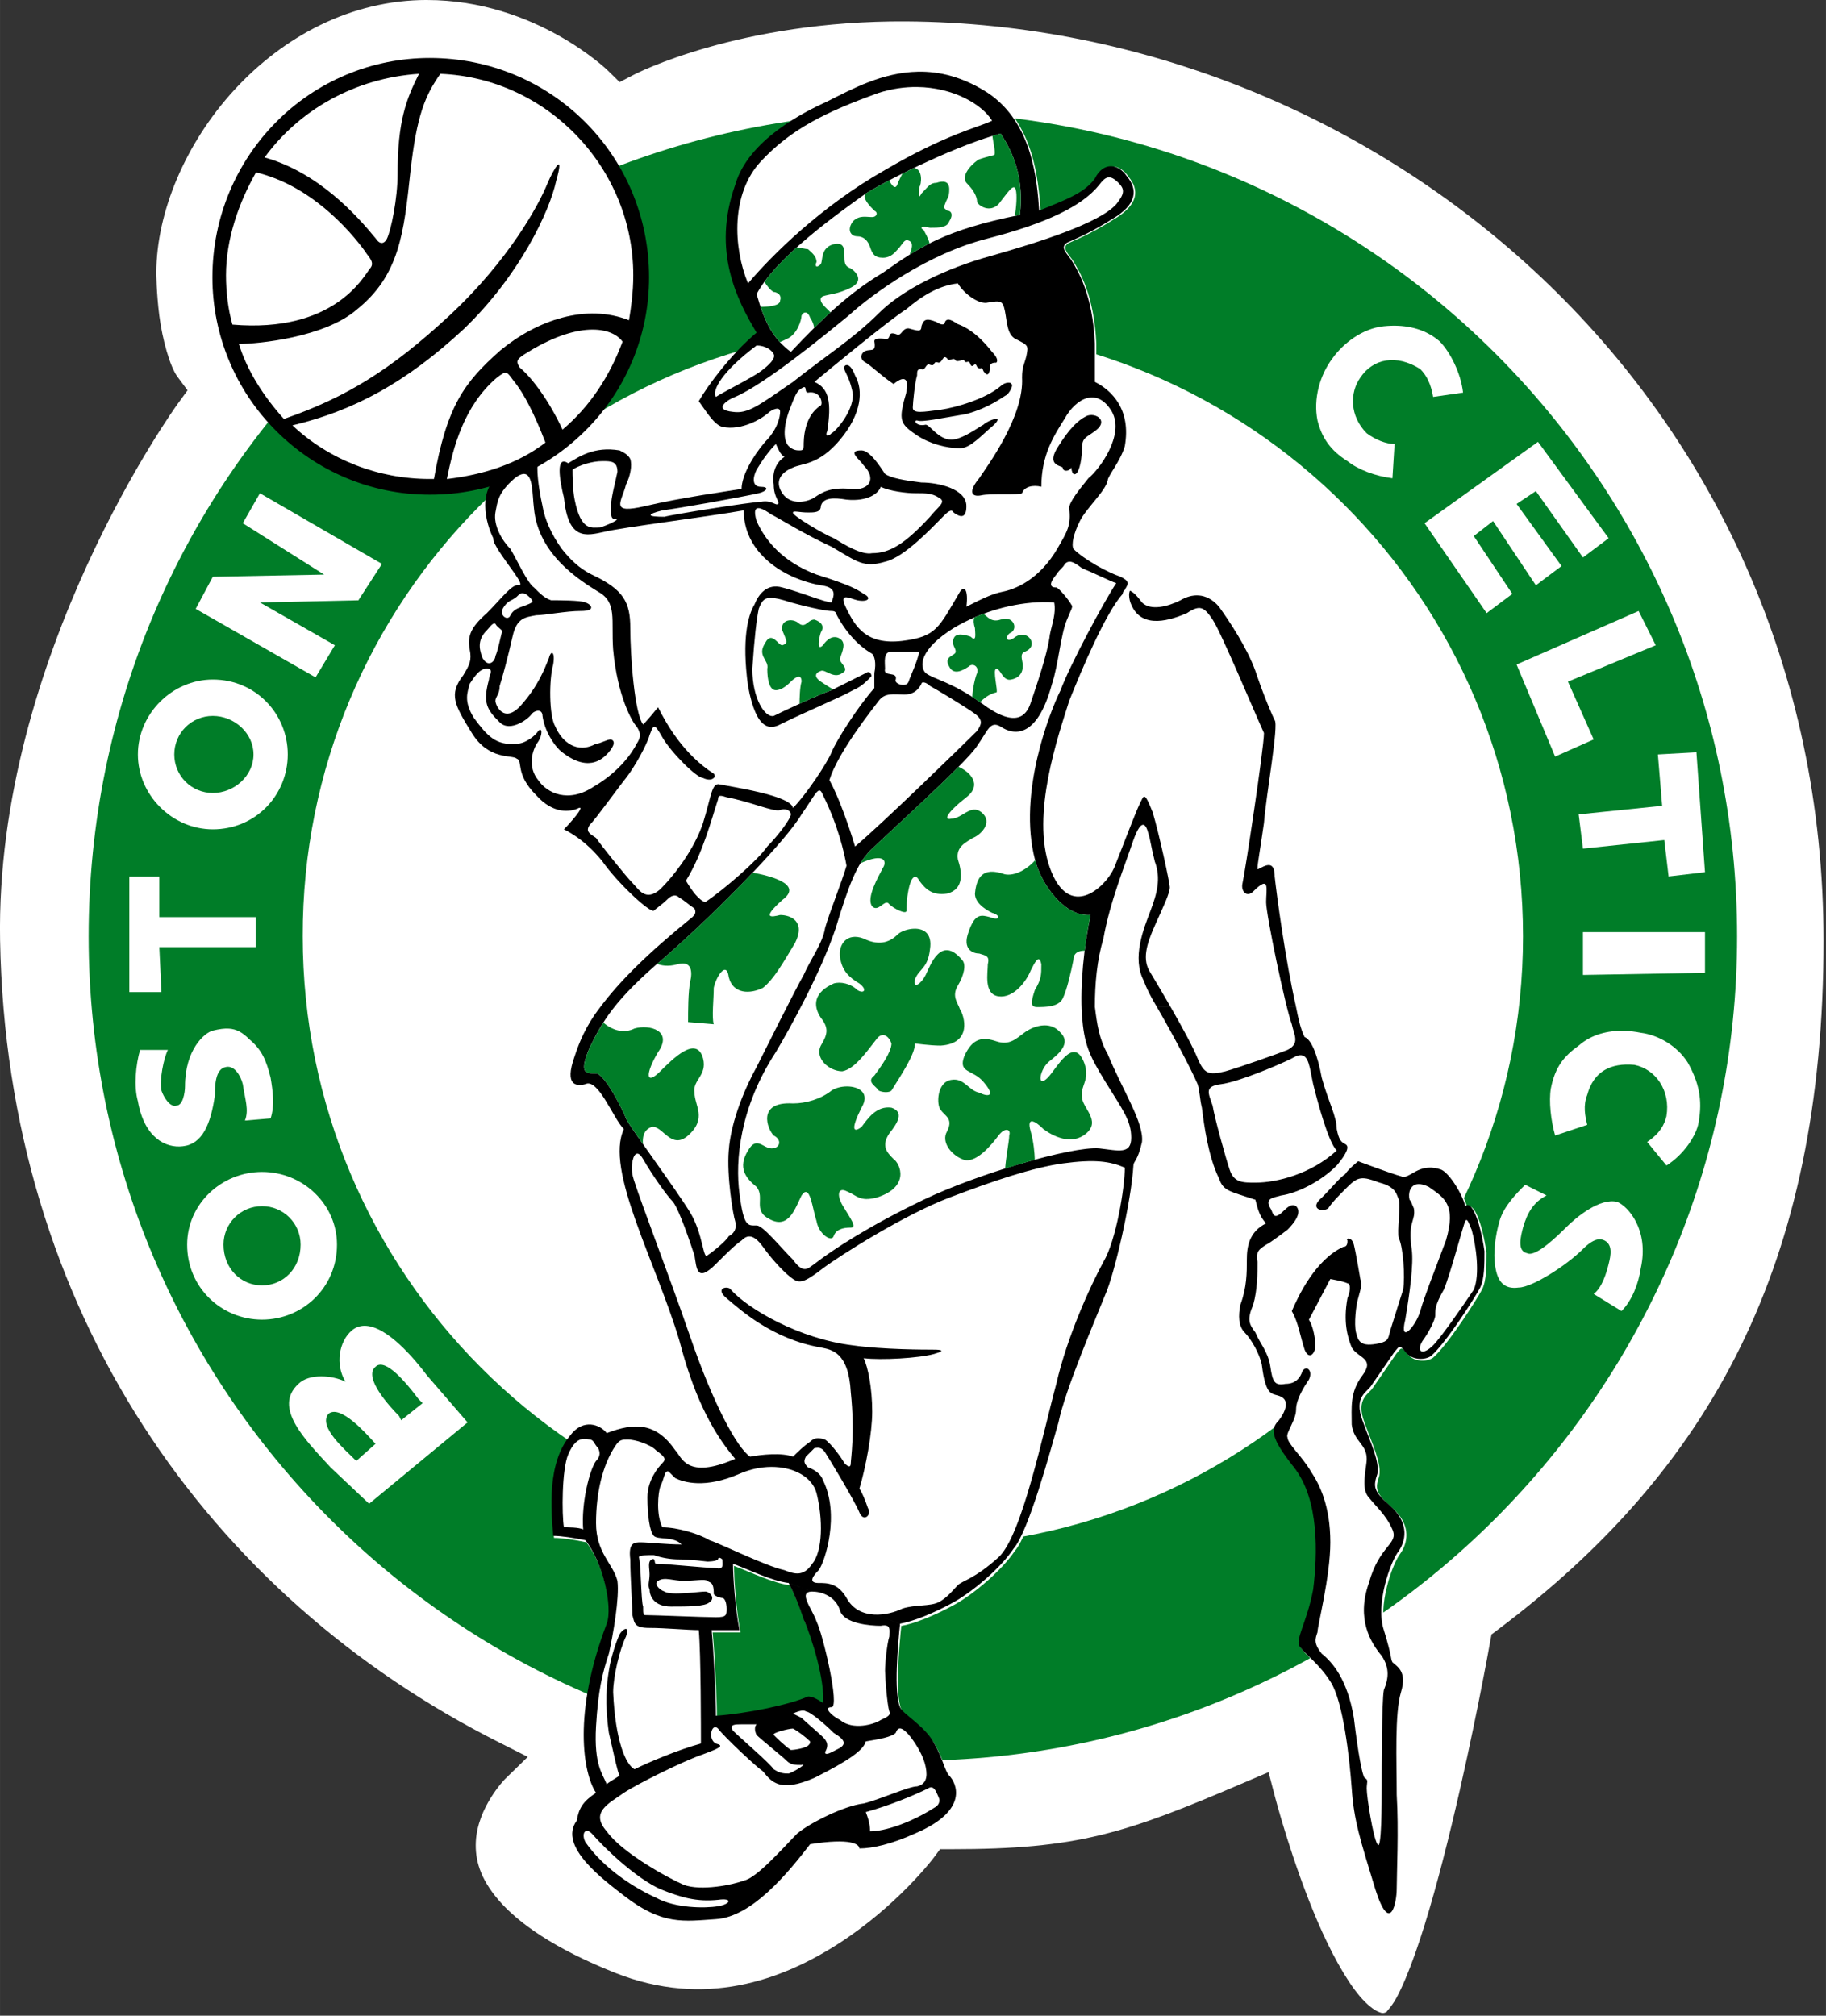
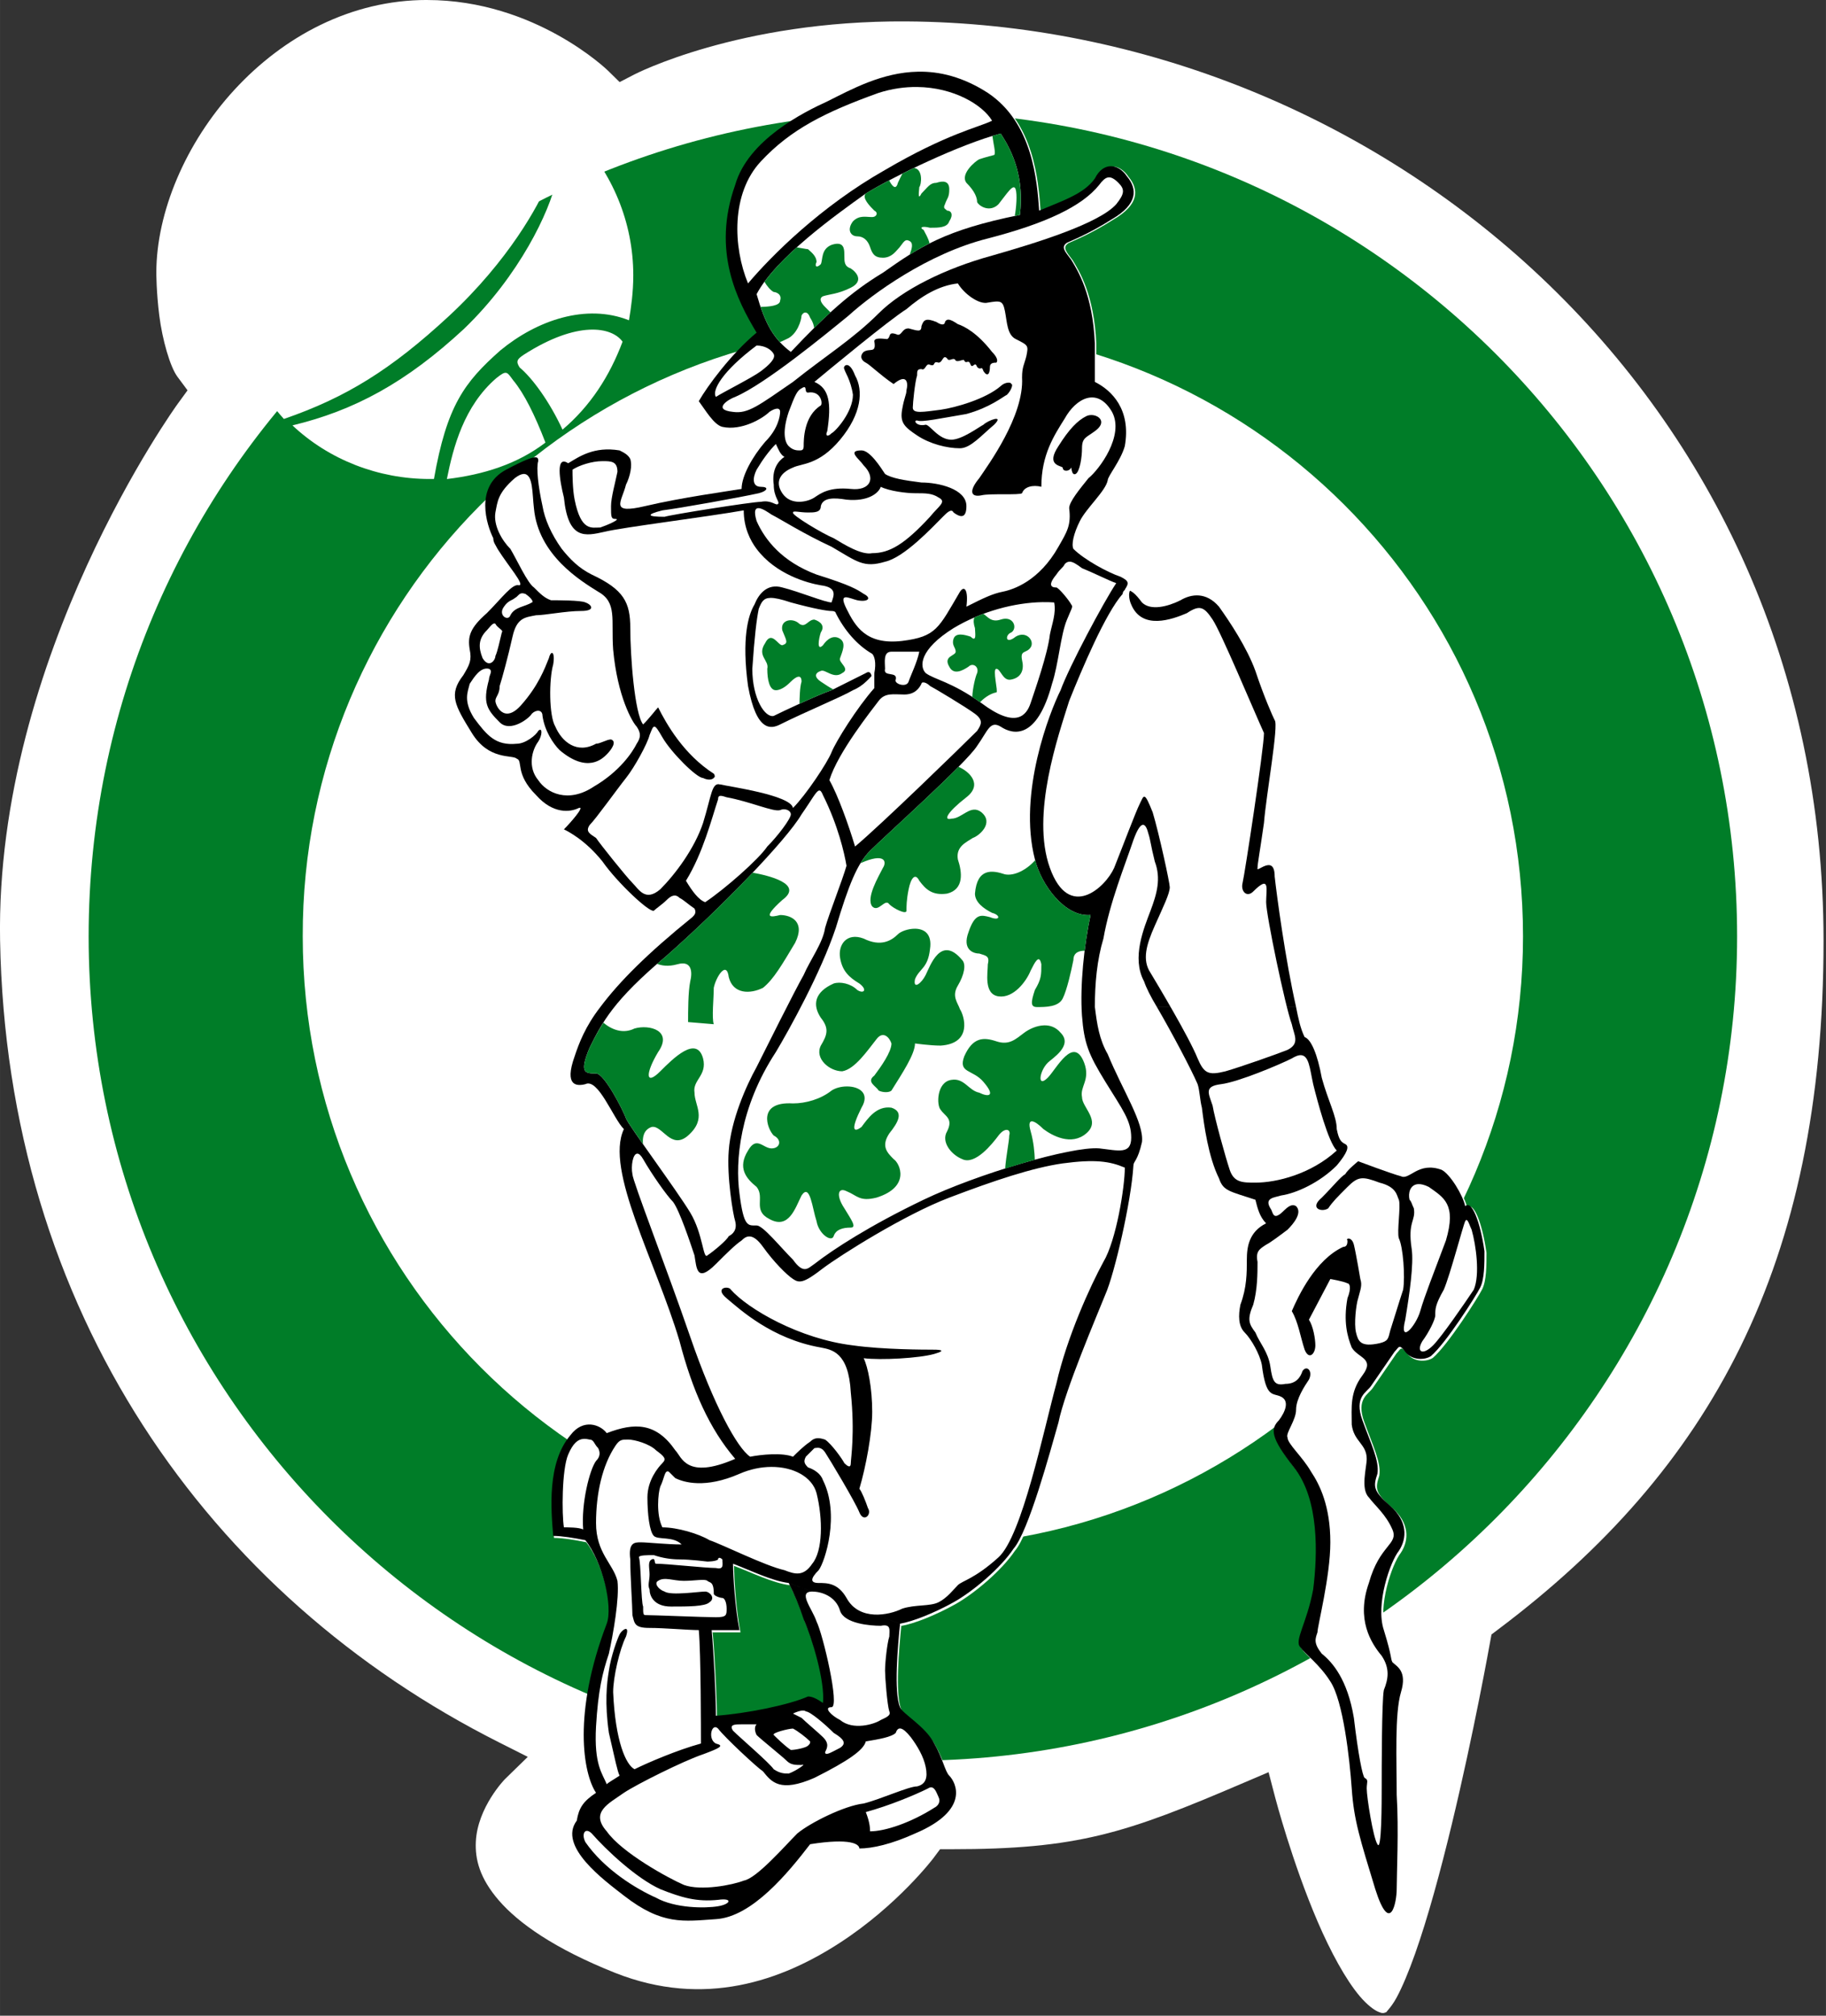
<svg xmlns="http://www.w3.org/2000/svg" xmlns:ns1="http://sodipodi.sourceforge.net/DTD/sodipodi-0.dtd" xmlns:ns2="http://www.inkscape.org/namespaces/inkscape" width="401.198" height="442.863" viewBox="0 0 30.933 34.146" version="1.1" id="svg6382" ns1:docname="Boston_Celtics_1974.svg" ns2:version="1.0.2-2 (e86c870879, 2021-01-15)">
  <rect x="0" y="0" width="30.933" height="34.146" fill="#333333" stroke="none" />
  <defs id="defs6386" />
  <ns1:namedview pagecolor="#ffffff" bordercolor="#666666" borderopacity="1" objecttolerance="10" gridtolerance="10" guidetolerance="10" ns2:pageopacity="0" ns2:pageshadow="2" ns2:window-width="1366" ns2:window-height="705" id="namedview6384" showgrid="false" ns2:zoom="1" ns2:cx="252.74173" ns2:cy="215.56644" ns2:window-x="-8" ns2:window-y="-8" ns2:window-maximized="1" ns2:current-layer="layer9" />
  <g ns2:groupmode="layer" id="layer9" ns2:label="Layer 1" transform="translate(-80.908,-79.308)">
    <g id="g6464">
      <path id="path7029" style="color:#000000;font-style:normal;font-variant:normal;font-weight:normal;font-stretch:normal;font-size:medium;line-height:normal;font-family:sans-serif;font-variant-ligatures:normal;font-variant-position:normal;font-variant-caps:normal;font-variant-numeric:normal;font-variant-alternates:normal;font-variant-east-asian:normal;font-feature-settings:normal;font-variation-settings:normal;text-indent:0;text-align:start;text-decoration:none;text-decoration-line:none;text-decoration-style:solid;text-decoration-color:#000000;letter-spacing:normal;word-spacing:normal;text-transform:none;writing-mode:lr-tb;direction:ltr;text-orientation:mixed;dominant-baseline:auto;baseline-shift:baseline;text-anchor:start;white-space:normal;shape-padding:0;shape-margin:0;inline-size:0;clip-rule:evenodd;display:inline;overflow:visible;visibility:visible;isolation:auto;mix-blend-mode:normal;color-interpolation:sRGB;color-interpolation-filters:linearRGB;solid-color:#000000;solid-opacity:1;vector-effect:none;fill:#ffffff;fill-opacity:1;fill-rule:evenodd;stroke:none;stroke-width:10;stroke-linecap:butt;stroke-linejoin:miter;stroke-miterlimit:4;stroke-dasharray:none;stroke-dashoffset:0;stroke-opacity:1;color-rendering:auto;image-rendering:auto;shape-rendering:auto;text-rendering:auto;enable-background:accumulate;stop-color:#000000" d="m 98.934,4.996 c -16.767,0 -31.594,8.067 -42.354,19.76 -10.759,11.693 -17.176,26.977 -17.176,40.252 0,0 -0.004,4.283 0.658,9.473 0.662,5.19 2.348,11.218 4.004,13.426 l 2.203,2.965 -2.178,2.988 c 0,0 -40.17,55.393 -39.063,117.994 1.443,81.589 45.848,144.274 109.813,176.486 l 6.283,3.166 -5.041,4.914 c 0,0 -6.026,6.17 -6.385,13.756 -0.18,3.793 0.79,7.982 5.092,12.943 4.301,4.961 12.154,10.569 25.561,15.908 19.652,7.776 36.631,1.695 49.422,-6.611 12.791,-8.306 20.568,-18.594 20.568,-18.594 l 1.494,-2 h 2.484 c 27.818,0 38.197,-3.414 64.443,-14.668 l 5.344,-2.279 1.469,5.623 c 0,0 3.721,14.237 9.348,27.309 2.813,6.536 6.181,12.763 9.297,16.414 1.558,1.825 3.026,2.931 3.977,3.344 0.903,0.393 1.192,0.376 1.926,0.053 -0.389,0.176 0.895,-0.844 2.129,-3.117 1.264,-2.328 2.674,-5.692 4.078,-9.65 2.809,-7.917 5.605,-18.219 8.055,-28.371 4.9,-20.303 8.41,-39.975 8.41,-39.975 l 0.354,-1.924 1.572,-1.191 c 46.584,-35.054 71.484,-80.089 71.484,-151.432 0,-120.199 -98.423,-201.572 -201.791,-202.248 -36.92,-0.242 -59.857,11.678 -59.857,11.678 l -3.219,1.672 -2.584,-2.533 c 0,0 -15.915,-15.527 -39.82,-15.527 z" transform="matrix(0.077,0,0,0.077,80.522,78.923)" ns1:nodetypes="cccccccccccccccccccccccccccccccccccccc" />
-       <path d="m 96.394,109.174 c -7.735,0 -13.982,-6.282 -13.982,-13.981 0,-7.735 6.246,-13.982 13.982,-13.982 7.699,0 13.982,6.246 13.982,13.982 2.1e-4,7.699 -6.283,13.981 -13.982,13.981 z" fill-rule="evenodd" clip-rule="evenodd" fill="#ffffff" id="path6306" style="stroke:none;stroke-width:0.212" ns1:nodetypes="ccccc" />
+       <path d="m 96.394,109.174 c -7.735,0 -13.982,-6.282 -13.982,-13.981 0,-7.735 6.246,-13.982 13.982,-13.982 7.699,0 13.982,6.246 13.982,13.982 2.1e-4,7.699 -6.283,13.981 -13.982,13.981 " fill-rule="evenodd" clip-rule="evenodd" fill="#ffffff" id="path6306" style="stroke:none;stroke-width:0.212" ns1:nodetypes="ccccc" />
      <path id="path6308" style="fill:#007d28;fill-opacity:1;stroke:none;stroke-width:2.754" d="m 205.848,29.674 c -100.324,0 -181.336,81.014 -181.336,181.338 0,99.853 81.012,181.334 181.336,181.334 99.853,0 181.341,-81.481 181.338,-181.334 0,-100.324 -81.487,-181.338 -181.338,-181.338 z m -0.85,47.098 c 0.283,-8.99e-4 0.566,-8.99e-4 0.85,0 73.946,0 134.236,59.819 134.236,134.238 0,73.951 -60.29,134.236 -134.236,134.236 -74.417,0 -134.234,-60.288 -134.234,-134.236 C 71.415,137.123 131.111,77.044 204.998,76.771 Z" transform="matrix(0.077,0,0,0.077,80.522,78.923)" ns1:nodetypes="ccccccccccc" />
      <path d="m 90.438,88.619 c -0.182,-0.254 -0.29,-0.509 -0.327,-0.726 -0.073,-0.327 -0.109,-0.654 -0.073,-0.763 0,-0.073 0,-0.145 -0.545,0.145 -0.545,0.29 -0.327,0.944 -0.218,1.162 0,0.073 0.036,0.109 0.073,0.182 z m 8.679,0 c -0.037,-0.073 0,-0.254 0.109,-0.472 0.109,-0.218 0.436,-0.508 0.472,-0.69 0,-0.073 0.218,-0.327 0.29,-0.581 0.109,-0.617 -0.218,-0.944 -0.508,-1.09 V 85.133 c -0.037,-0.835 -0.291,-1.235 -0.4,-1.416 -0.109,-0.145 -0.181,-0.218 -0.073,-0.29 0.073,-0.036 0.363,-0.145 0.763,-0.4 0.436,-0.254 0.436,-0.508 0.254,-0.726 -0.145,-0.218 -0.399,-0.254 -0.544,0.036 -0.182,0.254 -0.509,0.363 -0.944,0.545 -0.037,-0.509 -0.109,-1.489 -0.871,-1.997 -1.126,-0.726 -2.07,-0.182 -2.724,0.145 -0.4,0.182 -1.344,0.654 -1.562,1.416 -0.399,1.126 0.036,1.961 0.363,2.506 -0.436,0.363 -0.835,0.908 -0.981,1.162 0.109,0.145 0.254,0.399 0.399,0.436 0.327,0.073 0.69,-0.145 0.799,-0.254 0.109,-0.073 0.182,-0.073 0.182,0 0,0.073 -0.036,0.29 -0.254,0.508 -0.218,0.254 -0.399,0.581 -0.399,0.799 -0.218,0.036 -1.017,0.145 -1.634,0.291 -0.617,0.145 -0.399,-0.073 -0.327,-0.363 0.073,-0.145 0.109,-0.327 0.073,-0.436 -0.036,-0.073 -0.109,-0.109 -0.182,-0.145 -0.436,-0.073 -0.69,0.109 -0.871,0.218 -0.218,-0.145 -0.145,0.291 -0.073,0.581 0.073,0.726 0.363,0.654 0.69,0.581 0.29,-0.073 1.743,-0.254 2.36,-0.363 0,0.29 0.109,0.508 0.218,0.654 z" fill-rule="evenodd" clip-rule="evenodd" fill="#ffffff" id="path6314" style="stroke:none;stroke-width:0.212" ns1:nodetypes="ccccccccccccccccccccccccccccccccccccccc" />
      <path d="m 89.349,88.619 c 0.182,0.29 0.472,0.617 0.363,0.617 -0.109,-0.036 -0.29,0.218 -0.545,0.472 -0.291,0.254 -0.327,0.399 -0.291,0.617 0.036,0.182 0,0.254 -0.109,0.436 -0.254,0.327 -0.145,0.509 0.145,0.981 0.291,0.472 0.69,0.363 0.763,0.436 0.109,0.036 -0.036,0.254 0.327,0.617 0.29,0.327 0.581,0.291 0.726,0.218 0.109,-0.036 -0.145,0.254 -0.254,0.363 0.073,0.036 0.363,0.182 0.654,0.545 0.254,0.363 0.799,0.871 0.872,0.835 0.036,-0.036 0.145,-0.109 0.218,-0.182 0.073,-0.073 0.145,-0.109 0.218,-0.036 0.073,0.036 0.145,0.109 0.254,0.182 0.036,0.073 0,0.109 -0.036,0.145 -0.763,0.617 -1.235,1.09 -1.562,1.525 h 8.389 c 0,-0.4 0.036,-0.799 0.145,-1.162 0.109,-0.617 0.363,-1.235 0.509,-1.671 0.145,-0.399 0.218,-0.254 0.254,-0.109 0.036,0.109 0.036,0.182 0.109,0.472 0.109,0.29 0.036,0.545 -0.073,0.835 -0.109,0.291 -0.327,0.799 -0.109,1.198 0.036,0.109 0.109,0.254 0.218,0.436 h 2.361 c -0.182,-0.799 -0.327,-1.889 -0.363,-2.215 0,-0.399 -0.327,-0.036 -0.291,-0.145 0,-0.073 0.036,-0.254 0.109,-0.763 0.036,-0.472 0.254,-1.671 0.182,-1.743 -0.036,-0.073 -0.182,-0.399 -0.327,-0.835 -0.145,-0.399 -0.436,-0.835 -0.618,-1.09 -0.218,-0.254 -0.472,-0.218 -0.654,-0.109 -0.218,0.109 -0.509,0.182 -0.654,0.036 -0.109,-0.145 -0.182,-0.218 -0.291,-0.218 0.073,-0.109 0.073,-0.145 -0.073,-0.218 -0.218,-0.073 -0.617,-0.29 -0.799,-0.472 h -5.375 c 0.327,0.436 0.871,0.581 1.09,0.617 0.29,0.036 0.218,0.182 0.182,0.29 -0.109,0 -0.545,-0.182 -0.835,-0.254 -0.254,-0.073 -0.399,0.109 -0.472,0.29 -0.109,0.182 -0.218,0.581 -0.109,1.38 0.145,0.799 0.399,0.726 0.545,0.654 0.436,-0.218 1.053,-0.472 1.235,-0.581 0.182,-0.073 0.29,-0.218 0.363,-0.29 v 0.254 c -0.29,0.327 -0.654,0.908 -0.726,1.09 -0.073,0.182 -0.436,0.726 -0.654,0.944 -0.036,-0.218 -1.09,-0.363 -1.235,-0.399 -0.109,-0.036 -0.073,-0.145 -0.109,-0.182 -0.509,-0.327 -0.799,-0.835 -0.944,-1.126 -0.036,0.036 -0.145,0.182 -0.254,0.29 -0.145,-0.182 -0.218,-1.162 -0.218,-1.634 0,-0.436 -0.109,-0.654 -0.654,-0.908 C 90.729,88.946 90.584,88.801 90.438,88.619 Z m 1.743,7.772 c -0.254,0.327 -0.363,0.617 -0.436,0.835 -0.182,0.509 0.036,0.509 0.182,0.472 0.218,-0.109 0.472,0.581 0.654,0.763 -0.327,0.69 0.545,2.252 0.944,3.595 0.218,0.835 0.509,1.489 0.944,1.997 -0.835,0.363 -0.908,-0.036 -1.017,-0.146 -0.327,-0.472 -0.69,-0.472 -1.162,-0.29 -0.109,-0.145 -0.399,-0.254 -0.617,0.036 -0.4,0.472 -0.327,1.271 -0.291,1.707 0.145,0 0.363,0.036 0.545,0.073 0.29,0.363 0.472,1.126 0.363,1.416 -0.581,1.525 -0.399,2.542 -0.182,2.869 -0.218,0.146 -0.29,0.254 -0.327,0.472 -0.327,0.436 0.472,1.017 0.799,1.271 0.654,0.508 1.017,0.436 1.562,0.399 0.617,-0.036 1.235,-0.799 1.598,-1.271 0.69,-0.109 0.835,0 0.835,0.073 0.218,0 0.545,-0.073 0.944,-0.254 0.944,-0.399 0.69,-0.871 0.581,-0.98 -0.073,-0.073 -0.109,-0.291 -0.254,-0.545 -0.145,-0.29 -0.545,-0.508 -0.581,-0.617 -0.109,-0.254 -0.036,-1.053 0,-1.416 l -1.888,-0.69 c 0.1,0.199 0.185,0.406 0.254,0.618 0.145,0.327 0.363,1.053 0.327,1.416 -0.109,-0.073 -0.182,-0.109 -0.254,-0.109 -0.327,0.145 -1.053,0.291 -1.562,0.327 0,-0.327 -0.036,-1.053 -0.073,-1.452 h 0.472 c -0.073,-0.363 -0.109,-0.908 -0.109,-1.126 0.29,0.109 0.654,0.291 0.944,0.327 l 1.888,0.69 c 0.218,-0.036 0.581,-0.182 0.908,-0.363 0.327,-0.181 0.799,-0.581 1.017,-0.908 0.254,-0.29 0.617,-1.634 0.763,-2.143 0.109,-0.544 0.654,-1.816 0.799,-2.179 0.146,-0.327 0.436,-1.562 0.472,-2.179 0,-0.073 0.073,-0.073 0.145,-0.399 0.036,-0.327 -0.327,-0.871 -0.581,-1.489 -0.145,-0.254 -0.182,-0.509 -0.218,-0.799 H 91.092 Z" fill-rule="evenodd" clip-rule="evenodd" fill="#ffffff" id="path6316" style="stroke:none;stroke-width:0.212" ns1:nodetypes="cccccccccccccccccccccccccccccccccccccccccccccccccccccccccccccccccccccccccccccccccccccccccccccccccccc" />
      <path d="m 100.534,96.391 c 0.254,0.436 0.581,1.053 0.69,1.307 0.036,0.109 0.036,0.254 0.073,0.399 0.036,0.291 0.109,0.835 0.29,1.199 0.073,0.218 0.182,0.218 0.617,0.363 0.036,0.146 0.073,0.291 0.182,0.4 -0.291,0.145 -0.327,0.399 -0.327,0.617 0,0.218 0,0.472 -0.109,0.763 -0.036,0.182 -0.036,0.363 0.073,0.472 0.109,0.109 0.254,0.363 0.29,0.545 0.073,0.581 0.182,0.472 0.327,0.544 0.145,0.073 0.073,0.254 -0.036,0.399 -0.145,0.146 -0.145,0.291 0.254,0.799 0.436,0.544 0.399,1.489 0.327,2.07 -0.109,0.581 -0.327,0.872 -0.218,0.98 0.073,0.109 0.327,0.291 0.509,0.581 0.218,0.327 0.327,1.307 0.363,1.816 0.036,0.545 0.146,0.872 0.399,1.707 0.254,0.799 0.363,0.218 0.363,0 0,-0.254 0.036,-1.017 0,-1.598 0,-0.581 -0.036,-1.38 0.073,-1.743 0.109,-0.363 -0.073,-0.436 -0.145,-0.509 -0.036,-0.073 0,-0.073 -0.145,-0.544 -0.146,-0.436 0.109,-1.162 0.254,-1.344 0.145,-0.218 0.145,-0.509 -0.146,-0.763 -0.29,-0.254 -0.29,-0.327 -0.218,-0.544 0.036,-0.218 -0.109,-0.509 -0.254,-0.908 -0.145,-0.399 0.073,-0.472 0.145,-0.581 0.073,-0.109 0.327,-0.472 0.399,-0.581 0.073,-0.073 0.073,-0.145 0.182,0 0.109,0.146 0.327,0.146 0.436,0.073 0.254,-0.218 0.763,-1.017 0.835,-1.162 0.073,-0.146 0.073,-0.4 0.073,-0.618 -0.073,-0.509 -0.218,-0.872 -0.327,-0.763 -0.036,-0.182 -0.254,-0.544 -0.399,-0.617 -0.399,-0.146 -0.545,0.181 -0.69,0.109 -0.145,-0.036 -0.726,-0.254 -0.726,-0.254 0,0 -0.182,0.146 -0.218,0.218 -0.036,-0.037 -0.109,-0.109 -0.145,-0.146 0.182,-0.218 0.218,-0.327 0.145,-0.363 -0.073,-0.037 -0.109,-0.073 -0.145,-0.254 0,-0.218 -0.145,-0.472 -0.254,-0.872 -0.073,-0.399 -0.182,-0.654 -0.29,-0.69 -0.073,-0.146 -0.109,-0.327 -0.145,-0.509 h -2.361 z" fill-rule="evenodd" clip-rule="evenodd" fill="#ffffff" id="path6318" style="stroke:none;stroke-width:0.212" ns1:nodetypes="cccccccccccccccccccccccccccccccccccccccccccccc" />
      <path id="path6320" style="fill:#000000;stroke:none;stroke-width:2.754" d="m 206.977,20.771 c -7.899,0.143 -14.671,3.896 -19.969,6.545 -5.183,2.355 -17.426,8.481 -20.252,18.371 -5.18,14.599 0.471,25.432 4.709,32.496 -5.651,4.709 -10.832,11.778 -12.719,15.074 1.413,1.884 3.296,5.179 5.18,5.65 4.241,0.942 8.951,-1.884 10.361,-3.297 1.416,-0.942 2.355,-0.942 2.355,0 0,0.942 -0.471,3.768 -3.297,6.594 -2.826,3.297 -5.18,7.536 -5.18,10.361 -2.826,0.471 -13.189,1.886 -21.195,3.77 -8.006,1.884 -5.18,-0.941 -4.238,-4.709 0.942,-1.884 1.412,-4.24 0.941,-5.652 -0.471,-0.942 -1.414,-1.412 -2.355,-1.883 -5.651,-0.942 -8.951,1.413 -11.303,2.826 -2.826,-1.884 -1.883,3.77 -0.941,7.537 0.942,9.419 4.71,8.477 8.951,7.535 3.768,-0.942 22.607,-3.296 30.613,-4.709 0,3.768 1.413,6.593 2.826,8.477 h 69.709 c -0.474,-0.942 4.4e-4,-3.297 1.416,-6.125 1.41,-2.826 5.649,-6.593 6.123,-8.947 0,-0.942 2.822,-4.241 3.764,-7.535 1.415,-8.009 -2.822,-12.247 -6.59,-14.131 v -8.479 c -0.474,-10.834 -3.77,-16.014 -5.186,-18.369 -1.41,-1.887 -2.351,-2.826 -0.941,-3.768 0.942,-0.471 4.712,-1.885 9.893,-5.182 5.654,-3.297 5.652,-6.594 3.295,-9.42 -1.884,-2.826 -5.18,-3.297 -7.061,0.471 -2.355,3.297 -6.597,4.71 -12.248,7.064 -0.474,-6.596 -1.414,-19.311 -11.301,-25.904 -5.477,-3.533 -10.622,-4.748 -15.361,-4.662 z m -84.143,84.834 c -0.761,-0.023 -2.499,0.605 -6.473,2.725 -7.064,3.768 -4.239,12.247 -2.826,15.072 0,0.942 0.472,1.414 0.943,2.355 h -0.004 c 2.355,3.768 6.125,8.006 4.709,8.006 -1.413,-0.471 -3.766,2.826 -7.062,6.123 -3.77,3.297 -4.242,5.179 -3.771,8.008 0.471,2.355 7.1e-4,3.298 -1.412,5.652 -3.297,4.241 -1.885,6.595 1.883,12.717 3.77,6.122 8.951,4.71 9.891,5.652 1.416,0.471 -0.472,3.296 4.24,8.006 3.768,4.241 7.539,3.769 9.42,2.824 1.413,-0.471 -1.884,3.298 -3.297,4.711 0.942,0.471 4.709,2.353 8.477,7.062 3.299,4.709 10.365,11.304 11.307,10.836 0.471,-0.471 1.882,-1.414 2.824,-2.355 0.942,-0.942 1.887,-1.413 2.826,-0.471 0.942,0.471 1.887,1.414 3.297,2.355 0.471,0.942 2.3e-4,1.412 -0.471,1.883 -9.893,8.009 -16.015,14.131 -20.254,19.785 h 108.805 c 0,-5.183 0.467,-10.363 1.883,-15.072 1.41,-8.006 4.706,-16.015 6.596,-21.666 1.884,-5.18 2.823,-3.298 3.297,-1.414 0.468,1.413 0.468,2.356 1.41,6.123 1.416,3.768 0.474,7.064 -0.941,10.834 -1.416,3.77 -4.239,10.365 -1.416,15.545 0.473,1.413 1.415,3.295 2.828,5.652 h 0.004 30.613 c -2.355,-10.363 -4.245,-24.494 -4.713,-28.732 0,-5.18 -4.238,-0.47 -3.77,-1.883 0,-0.942 0.474,-3.297 1.416,-9.891 0.473,-6.125 3.295,-21.666 2.354,-22.607 -0.473,-0.942 -2.355,-5.18 -4.238,-10.834 -1.884,-5.18 -5.653,-10.834 -8.008,-14.131 -2.823,-3.297 -6.122,-2.827 -8.477,-1.414 -2.823,1.413 -6.598,2.354 -8.479,0.471 -1.416,-1.884 -2.354,-2.824 -3.77,-2.824 0.948,-1.413 0.948,-1.884 -0.941,-2.826 -2.823,-0.942 -8.004,-3.768 -10.361,-6.123 h -69.707 c 4.241,5.651 11.302,7.535 14.131,8.006 3.768,0.471 2.826,2.355 2.355,3.768 -1.413,0 -7.066,-2.353 -10.836,-3.295 -3.297,-0.942 -5.179,1.411 -6.121,3.766 -1.413,2.355 -2.827,7.537 -1.414,17.9 1.884,10.363 5.181,9.418 7.064,8.477 5.651,-2.826 13.658,-6.122 16.016,-7.535 2.355,-0.942 3.767,-2.826 4.709,-3.768 v 3.297 c -3.768,4.238 -8.479,11.773 -9.418,14.131 -0.942,2.355 -5.653,9.418 -8.479,12.244 -0.471,-2.826 -14.13,-4.709 -16.014,-5.18 -1.413,-0.471 -0.941,-1.887 -1.412,-2.355 -6.596,-4.238 -10.365,-10.834 -12.246,-14.602 -0.471,0.471 -1.882,2.355 -3.295,3.768 -1.887,-2.355 -2.826,-15.073 -2.826,-21.195 0,-5.651 -1.412,-8.481 -8.477,-11.777 -2.826,-1.413 -4.709,-3.296 -6.596,-5.65 h -0.002 c -2.355,-3.297 -3.767,-6.597 -4.238,-9.42 -0.942,-4.241 -1.412,-8.478 -0.941,-9.891 0,-0.412 -2.5e-4,-0.824 -0.592,-0.842 z m 136.711,120.949 -0.002,0.006 h 0.006 c -0.001,-0.002 -0.003,-0.004 -0.004,-0.006 z m 0.004,0.006 c 3.296,5.654 7.53,13.654 8.945,16.949 0.468,1.416 0.468,3.296 0.941,5.18 0.468,3.77 1.411,10.835 3.766,15.547 0.942,2.823 2.354,2.823 8.008,4.707 0.468,1.889 0.942,3.77 2.355,5.186 -3.77,1.884 -4.238,5.181 -4.238,8.004 0,2.828 -4.9e-4,6.128 -1.416,9.893 -0.473,2.355 -0.474,4.711 0.941,6.121 1.416,1.416 3.298,4.712 3.766,7.066 0.948,7.535 2.355,6.123 4.244,7.062 1.884,0.942 0.94,3.296 -0.475,5.18 -1.884,1.889 -1.884,3.771 3.297,10.367 5.654,7.061 5.18,19.311 4.238,26.846 -1.416,7.535 -4.238,11.305 -2.822,12.715 0.942,1.416 4.238,3.77 6.596,7.535 2.823,4.239 4.239,16.955 4.707,23.551 0.473,7.067 1.889,11.304 5.18,22.139 3.297,10.361 4.713,2.823 4.713,0 0,-3.297 0.473,-13.19 0,-20.725 0,-7.535 -0.474,-17.895 0.941,-22.607 1.416,-4.712 -0.943,-5.654 -1.885,-6.596 -0.473,-0.942 9.2e-4,-0.941 -1.883,-7.061 -1.889,-5.654 1.41,-15.073 3.297,-17.428 1.884,-2.828 1.883,-6.596 -1.891,-9.893 -3.765,-3.297 -3.764,-4.239 -2.822,-7.062 0.473,-2.828 -1.416,-6.594 -3.297,-11.777 -1.884,-5.18 0.943,-6.122 1.885,-7.535 0.942,-1.41 4.238,-6.122 5.18,-7.535 0.948,-0.942 0.949,-1.884 2.355,0 1.416,1.889 4.239,1.888 5.654,0.947 3.297,-2.828 9.892,-13.189 10.834,-15.072 0.942,-1.889 0.941,-5.187 0.941,-8.01 -0.942,-6.596 -2.823,-11.305 -4.238,-9.893 -0.473,-2.355 -3.296,-7.06 -5.18,-8.002 -5.18,-1.889 -7.067,2.352 -8.951,1.41 -1.884,-0.468 -9.42,-3.297 -9.42,-3.297 0,0 -2.354,1.889 -2.828,2.828 -0.468,-0.474 -1.409,-1.417 -1.883,-1.891 2.355,-2.823 2.827,-4.237 1.883,-4.705 -0.942,-0.474 -1.409,-0.942 -1.883,-3.297 0,-2.828 -1.884,-6.124 -3.297,-11.307 -0.942,-5.18 -2.356,-8.475 -3.766,-8.943 -0.942,-1.889 -1.414,-4.24 -1.883,-6.598 z m -122.467,-0.006 c -3.297,4.238 -4.709,8.005 -5.65,10.836 -2.355,6.596 0.472,6.595 2.355,6.121 2.826,-1.416 6.121,7.535 8.479,9.893 -4.238,8.951 7.064,29.203 12.244,46.631 2.826,10.834 6.597,19.313 12.248,25.906 -10.834,4.707 -11.777,-0.475 -13.189,-1.891 -4.238,-6.122 -8.95,-6.121 -15.072,-3.764 -1.416,-1.884 -5.18,-3.298 -8.006,0.467 -5.183,6.128 -4.242,16.487 -3.771,22.141 1.884,0 4.71,0.468 7.064,0.941 3.768,4.712 6.122,14.604 4.709,18.369 -7.535,19.785 -5.179,32.969 -2.354,37.207 -2.826,1.889 -3.767,3.298 -4.238,6.129 -4.238,5.654 6.125,13.188 10.363,16.484 8.477,6.59 13.185,5.65 20.252,5.182 8.006,-0.473 16.015,-10.367 20.725,-16.486 8.948,-1.416 10.834,-2e-4 10.834,0.941 2.826,0 7.066,-0.942 12.246,-3.297 12.247,-5.18 8.951,-11.302 7.535,-12.715 -0.942,-0.942 -1.41,-3.77 -3.297,-7.066 -1.884,-3.765 -7.064,-6.591 -7.535,-8.004 -1.413,-3.297 -0.471,-13.657 0,-18.369 l -24.492,-8.951 c 1.298,2.584 2.4,5.261 3.297,8.01 1.887,4.238 4.711,13.657 4.24,18.369 -1.413,-0.942 -2.353,-1.416 -3.295,-1.416 -4.238,1.884 -13.658,3.77 -20.254,4.238 0,-4.239 -0.47,-13.658 -0.941,-18.838 h 6.121 c -0.942,-4.712 -1.412,-11.772 -1.412,-14.604 3.768,1.416 8.479,3.77 12.246,4.238 l 24.492,8.951 c 2.826,-0.473 7.535,-2.355 11.773,-4.713 4.238,-2.352 10.367,-7.535 13.189,-11.773 3.297,-3.765 8.009,-21.193 9.893,-27.789 1.416,-7.062 8.478,-23.55 10.361,-28.262 1.889,-4.239 5.653,-20.253 6.127,-28.262 0,-0.942 0.943,-0.941 1.885,-5.18 0.468,-4.238 -4.239,-11.304 -7.535,-19.312 -1.884,-3.297 -2.356,-6.595 -2.824,-10.359 H 137.084 Z" transform="matrix(0.077,0,0,0.077,80.522,78.923)" ns1:nodetypes="ccccccccccccccccccccccccccccccccccccccccccccccccccccccccccccccccccccccccccccccccccccccccccccccccccccccccccccccccccccccccccccccccccccccccccccccccccccccccccccccccccccccccccccccccccccccccccccccc" />
-       <path d="m 90.815,86.612 c -0.699,0.692 -1.644,1.079 -2.628,1.076 -1.014,0 -1.934,-0.413 -2.601,-1.08 -0.691,-0.689 -1.08,-1.625 -1.08,-2.601 0,-1.03 0.412,-1.957 1.076,-2.628 0.687,-0.697 1.626,-1.089 2.605,-1.089 1.032,0 1.961,0.413 2.632,1.084 h 4.25e-4 c 0.671,0.671 1.084,1.601 1.084,2.633 9.14e-4,0.979 -0.391,1.918 -1.088,2.605 z" fill="#0b0d0f" id="path6326" style="fill:#000000;stroke:none;stroke-width:0.212" ns1:nodetypes="cccccccccc" />
      <path id="path6364" style="fill:#ffffff;stroke:none;stroke-width:2.754" d="m 206.781,24.139 c -2.672,-0.029 -5.527,0.353 -8.471,1.295 -11.774,4.238 -19.311,8.005 -25.904,15.072 -6.593,7.067 -6.123,18.842 -2.826,26.848 5.18,-6.122 16.014,-16.957 30.143,-24.963 13.66,-8.009 20.724,-9.418 23.553,-10.834 -2.121,-3.532 -8.479,-7.33 -16.494,-7.418 z m 18.381,10.246 c -8.951,2.355 -23.549,9.419 -29.674,13.189 -6.596,4.709 -19.783,14.128 -24.021,22.137 1.884,6.593 3.77,9.889 7.535,12.715 7.538,-8.006 13.19,-13.189 20.254,-17.428 8.006,-5.651 13.656,-9.419 30.145,-12.719 0.939,-8.003 -1.415,-13.656 -4.238,-17.895 z m 23.605,9.654 c -0.648,0.118 -1.236,0.707 -1.939,1.65 -3.77,4.709 -11.772,8.48 -24.49,11.773 -13.189,3.297 -25.438,12.248 -30.621,16.957 -5.18,4.238 -18.368,15.073 -24.961,17.898 -1.413,0.471 -5.182,2.826 -0.473,3.297 3.297,0.471 5.652,-1.413 13.189,-6.596 7.064,-5.651 13.191,-9.423 18.842,-15.074 5.18,-5.18 14.599,-9.888 24.965,-12.717 9.887,-2.826 23.55,-7.064 27.314,-11.303 1.884,-2.355 1.883,-3.298 0.473,-4.711 -0.945,-0.942 -1.651,-1.294 -2.299,-1.176 z m -33.023,23.314 c -4.244,0.471 -8.008,2.824 -11.305,5.652 -3.77,2.352 -17.428,13.659 -20.254,16.014 3.297,1.413 3.768,4.709 2.826,10.834 -0.471,0.942 -4.6e-4,1.413 0.941,0.471 0.942,-0.471 4.709,-4.709 4.709,-8.477 -0.471,-3.297 -1.883,-5.183 -1.883,-5.654 -0.471,-0.471 0.941,-2.355 2.354,1.412 1.884,3.297 1.413,8.48 -3.297,14.131 -4.709,5.651 -8.478,5.181 -10.359,6.123 -2.355,0.942 -4.239,2.825 -2.355,5.65 1.884,2.826 5.652,1.885 7.064,0.943 1.413,-0.942 3.296,-2.355 8.006,-1.887 4.238,0.471 5.652,-2.353 2.826,-5.182 -0.942,-1.413 -3.767,-3.297 -0.471,-3.297 1.884,0 4.238,3.769 5.18,5.182 1.413,0.942 4.24,1.412 8.008,1.883 3.765,0 9.893,1.414 9.893,5.182 0,2.355 -0.942,2.825 -2.828,1.412 -0.468,-0.942 -1.41,-4.5e-4 -2.352,0.941 -2.355,2.355 -8.479,8.951 -12.721,9.893 -4.709,1.413 -6.122,5.2e-4 -11.773,-3.299 -6.125,-2.826 -11.303,-6.123 -13.189,-7.064 -1.413,-0.942 -4.71,-3.297 -3.297,1.412 1.884,4.238 5.652,8.953 13.189,11.775 7.535,2.355 8.95,3.296 10.363,4.24 1.884,0.942 0.943,1.883 -1.412,1.412 -1.884,-0.471 -4.239,-1.883 -2.355,1.885 1.884,3.768 4.238,8.006 12.244,7.064 7.538,-0.942 8.007,-2.825 12.719,-10.834 0.942,-1.413 1.884,-0.473 1.416,3.295 3.765,-1.884 5.653,-2.824 8.002,-3.295 2.355,-0.471 8.01,-2.355 12.248,-9.893 1.884,-3.297 2.824,-4.711 2.355,-8.479 0,-1.413 2.354,-4.24 4.238,-6.592 2.355,-1.887 8.003,-9.423 5.18,-14.604 -3.297,-5.651 -8.004,-2.824 -10.361,1.414 -2.355,3.767 -5.18,8.005 -5.18,15.072 -1.889,-0.471 -3.77,10e-4 -4.244,1.414 -0.468,0.471 -7.062,-2.3e-4 -8.945,0.471 -2.355,0.471 -2.827,-0.942 -0.473,-3.768 1.889,-2.826 9.892,-13.661 9.418,-22.141 0,-2.355 0.474,-2.825 0.947,-4.709 0.468,-2.355 0.469,-2.354 -2.354,-3.77 -1.889,-0.942 -1.89,-3.768 -2.355,-6.123 -0.474,-2.355 -0.943,-2.355 -3.766,-1.887 -1.892,0.485 -5.19,-1.869 -6.598,-4.227 z m -2.104,7.969 c 0.516,-0.009 1.215,0.396 2.098,0.984 1.41,0.471 4.239,1.883 7.535,6.121 0.942,0.942 1.41,1.887 0.941,2.355 -0.474,0 -1.416,-4.58e-4 -1.416,0.941 0,1.413 -0.467,2.354 -1.414,0.941 -0.468,-1.413 -0.468,4.58e-4 -1.41,-0.941 -0.474,-1.413 -0.948,0.471 -1.416,-0.471 -0.474,-1.413 -0.942,4.58e-4 -1.416,-0.941 0,-0.471 -1.409,0.471 -1.883,0 -0.474,-0.942 -1.417,0.471 -1.885,-0.471 -0.942,-0.942 -0.941,0.941 -1.889,0.941 -1.41,-0.471 -0.469,0.942 -1.885,0.471 -0.942,-0.471 -0.941,1.412 -1.883,0.941 -0.942,0 -0.941,0.472 -0.941,1.414 -0.471,1.413 -0.943,6.121 -0.943,7.062 0,1.413 2.358,0.944 6.123,0.473 3.297,-0.471 9.893,-2.356 13.189,-5.182 0.942,-0.942 2.354,-0.942 2.354,-0.471 0.468,0 5e-5,1.414 -0.947,2.355 -0.942,0.471 -3.765,2.825 -8.945,4.238 -5.654,0.942 -9.892,1.883 -10.834,1.412 -0.942,0 0.001,1.412 1.885,0.941 0.942,0 2.823,3.297 5.654,3.297 2.355,0 6.121,-2.826 7.061,-3.297 0.947,-0.942 4.713,-2.355 2.355,0 -2.823,2.355 -5.18,5.182 -7.535,5.182 -2.823,0 -6.597,-0.942 -9.42,-2.826 -2.823,-1.884 -3.768,-2.825 -3.297,-5.65 0.487,-2.826 0.959,-3.296 0.959,-4.238 0.471,-1.884 -5.4e-4,-3.769 -2.826,-1.414 -2.826,-1.884 -5.183,-4.238 -6.125,-4.709 -0.942,-0.471 -1.413,-1.414 -0.471,-2.355 1.413,-0.942 2.826,0.472 2.355,-2.354 0,-0.942 2.355,-0.471 2.826,-0.471 0.942,-0.471 -0.001,-1.885 2.354,-0.943 0.942,0 0.943,-1.412 2.355,-1.412 1.884,0.471 2.826,0.942 2.826,-0.471 0.474,-1.413 0.94,-1.883 3.295,-0.941 1.416,0.942 1.885,0.471 1.885,0 0.178,-0.353 0.421,-0.508 0.73,-0.514 z m -42.176,5.691 c -7.535,5.651 -9.891,9.892 -8.949,11.305 1.413,-0.942 8.006,-4.241 9.893,-5.654 1.881,-1.413 3.297,-2.826 2.826,-3.768 -0.474,-0.942 -1.886,-1.883 -3.77,-1.883 z m 10.576,9.17 c -0.125,-0.044 -0.33,0.014 -0.684,0.25 -0.942,0.471 -1.413,1.414 -2.826,5.182 -1.413,4.238 -0.942,6.593 0,7.535 0.942,0.942 1.885,0.941 2.355,0.941 0.471,0 0.941,4.5e-4 0.941,-0.941 0,-1.413 -7.4e-4,-6.596 3.77,-8.951 0.471,-0.471 -5.3e-4,-3.297 -2.826,-2.826 -0.708,0.002 -0.355,-1.058 -0.73,-1.189 z m 63.115,6.125 c 1.734,0.03 3.405,1.632 0.73,3.545 -1.889,1.413 -2.828,1.413 -2.828,3.768 0,1.884 -0.468,5.179 -1.41,5.65 -0.947,0.471 -0.947,-1.883 -0.947,-1.412 -0.468,0.942 -1.885,0.942 -1.885,0 -0.468,-0.471 -3.764,-0.471 -0.941,-4.709 2.355,-3.768 4.239,-5.654 6.123,-6.596 0.354,-0.176 0.758,-0.253 1.158,-0.246 z m -69.451,6.371 c -1.416,1.413 -2.824,3.296 -4.234,5.65 -0.945,1.884 -0.945,3.768 0.941,3.768 1.884,0 1.413,0.941 -0.471,1.412 -4.238,0.945 -17.428,3.301 -21.195,3.771 -3.768,0.942 -3.297,1.412 0.471,1.412 1.413,-0.471 19.309,-3.297 21.195,-3.297 2.355,-0.471 3.297,0.942 3.768,0.471 0.471,-0.471 -0.941,-1.413 -0.941,-4.238 -0.474,-3.299 0.939,-5.183 2.352,-6.125 -0.942,-0.471 -1.414,-1.882 -1.885,-2.824 z m -38.15,3.768 c -2.355,0 -5.182,0.944 -6.592,1.881 0,0.945 -2.3e-4,4.241 0.471,6.596 1.413,7.064 3.769,6.121 5.652,6.121 1.413,-0.471 4.71,-1.883 3.297,-1.883 -0.942,0 -0.941,-0.471 -0.941,-2.826 0,-1.884 0.941,-5.18 1.412,-7.535 0,-2.355 -1.412,-2.354 -3.299,-2.354 z m -17.389,2.826 c -0.501,0.034 -1.131,0.323 -1.926,0.941 -3.768,3.297 -3.767,5.179 -4.238,7.533 -0.471,2.826 1.413,6.124 3.297,8.008 1.413,2.355 3.767,7.535 5.18,8.477 1.413,1.413 2.355,2.353 3.768,2.824 1.413,0 6.593,0.002 7.535,0.473 1.413,0.471 2.355,1.883 -0.941,1.883 -3.297,0 -8.007,0.941 -9.891,0.941 -2.355,0.471 -4.241,0.47 -5.18,4.709 -0.939,4.238 -2.355,9.423 -2.826,10.836 0,1.884 -0.941,2.353 -0.941,3.295 0,0.942 1.883,5.182 5.65,0.943 3.77,-4.238 5.181,-8.006 6.123,-10.363 0.471,-1.884 1.412,-1.414 0.941,1.412 -0.942,3.299 -0.942,11.305 0.471,13.66 1.413,3.297 4.71,6.122 8.951,3.768 0.942,0 2.355,-0.941 3.297,-0.941 1.413,0.471 -0.001,2.355 -0.943,3.297 -0.945,0.942 -4.241,4.237 -10.363,-0.943 -1.413,-1.413 -3.297,-4.239 -3.768,-7.535 0,-1.416 -1.412,-1.415 -2.354,-0.471 -0.471,0.942 -4.71,4.242 -7.064,1.885 -2.826,-2.826 -3.768,-4.24 -2.355,-9.42 0.003,-0.939 0.946,-1.881 0.004,-2.35 v 0.002 c -1.884,-0.471 -3.298,1.882 -4.242,3.295 -0.471,1.884 -1.413,3.768 0.941,7.535 2.826,3.768 4.711,6.123 9.42,5.652 1.887,0 4.242,-1.884 4.713,-2.826 0.942,-0.942 0.942,0.943 0,2.355 -1.413,1.884 -2.355,5.653 0,8.479 1.884,2.826 6.593,5.182 12.244,1.414 5.651,-3.297 8.476,-7.535 9.418,-9.422 0.942,-1.413 0.942,-2.352 0,-3.768 -0.942,-0.942 -4.238,-6.596 -5.18,-16.957 -0.471,-6.596 0.942,-10.364 -3.297,-12.719 -3.768,-2.355 -13.187,-8.006 -14.129,-18.369 -0.383,-3.061 -0.143,-7.679 -2.314,-7.533 z m 78.619,2.824 c -0.471,1.413 -2.826,3.297 -7.535,2.826 -2.826,-0.471 -5.181,-0.472 -5.652,1.412 0,1.413 -1.411,1.412 -2.824,1.412 -1.884,0 -3.297,-0.471 -3.297,0 -0.471,0.471 6.593,4.71 8.947,5.652 2.355,1.413 6.126,3.771 8.48,3.297 3.768,0 7.064,-1.884 12.715,-8.006 1.884,-2.355 3.769,-3.296 1.883,-4.238 -1.41,-0.942 -2.823,-0.943 -5.178,-0.943 -1.889,0.003 -5.655,-0.467 -7.539,-1.412 z m 41.615,16.471 c -0.403,-0.019 -0.756,0.135 -1.109,0.488 -0.471,0.939 -0.939,0.94 -1.887,2.361 -2.352,2.826 -0.468,2.824 0,2.824 0.474,0 2.829,2.826 3.297,3.768 0.474,0.471 4.6e-4,0.942 -0.941,3.297 -1.407,3.297 -1.881,9.89 -3.297,14.131 -3.299,12.244 -8.48,11.304 -11.303,9.42 -2.357,-1.413 -2.825,0.942 -5.18,4.238 -2.355,3.768 -20.256,19.782 -23.553,23.078 -2.826,2.826 -4.71,7.538 -7.535,16.957 -3.297,9.89 -10.362,22.608 -13.188,27.32 -8.009,12.242 -8.95,24.017 -8.008,31.084 0.942,7.535 1.884,7.062 3.768,7.062 1.413,0 5.182,4.712 8.008,7.535 2.355,3.296 3.296,1.889 4.709,0.941 4.238,-3.297 12.244,-8.477 24.023,-14.131 11.774,-5.648 32.493,-11.776 38.621,-11.303 4.239,0.474 7.061,1.415 7.061,-2.355 0,-3.765 -1.884,-6.118 -5.654,-12.246 -3.765,-6.122 -4.706,-8.477 -5.18,-14.6 -0.468,-6.593 0.475,-15.544 1.885,-22.137 -5.646,0.471 -10.827,-6.594 -12.242,-12.248 -3.77,-14.602 3.3,-32.5 5.654,-37.209 1.881,-5.18 9.417,-19.312 12.24,-23.551 -1.413,-0.471 -5.181,-2.355 -7.535,-3.297 -1.176,-0.883 -1.983,-1.397 -2.654,-1.43 z m 13.023,5.67 c -0.003,0 -1.414,0.467 -1.414,1.412 -3.77,4.238 -8.951,16.485 -11.773,23.549 -2.355,7.535 -8.479,24.963 -4.24,36.736 4.238,11.776 12.244,4.241 14.133,0 1.884,-4.709 4.706,-12.243 5.648,-14.127 0.942,-1.887 0.941,-2.827 2.828,1.883 1.416,4.709 3.764,15.544 3.764,16.486 0,1.413 -1.41,4.238 -3.297,8.477 -1.884,4.238 -2.823,7.535 -0.941,10.363 1.416,2.355 8.478,14.131 10.367,18.838 1.41,3.297 2.351,3.77 6.121,2.828 3.297,-0.942 11.304,-3.771 13.658,-4.713 2.828,-1.416 1.415,-3.295 0.941,-5.652 -1.41,-3.765 -5.648,-24.022 -5.648,-26.848 0,-2.826 0.942,-6.124 -2.828,-2.354 -1.41,1.413 -2.822,-0.001 -2.352,-1.885 0.468,-1.884 4.705,-29.672 4.705,-32.969 -2.355,-5.183 -9.419,-22.137 -11.303,-24.963 -1.889,-2.826 -2.827,-3.296 -5.652,-1.412 -3.297,1.413 -9.893,3.767 -12.248,-1.885 -0.468,-0.942 -0.942,-3.295 0.473,-3.766 z m -133.658,1.291 c -0.64,0.088 -0.817,0.707 -1.523,1.061 -0.471,0.471 -1.412,0.47 -2.354,1.883 -1.413,1.887 0.941,3.3 1.412,1.887 0.939,-1.884 3.296,-1.884 4.709,-2.826 0.471,0 7.1e-4,-0.94 -1.412,-1.885 -0.353,-0.118 -0.619,-0.149 -0.832,-0.119 z m 54.766,1.004 c -1.6,0.023 -2.005,0.942 -2.594,2.414 -0.471,2.355 -0.941,6.125 -1.412,13.189 0,6.593 2.826,10.834 4.713,10.363 1.881,-0.945 9.889,-4.712 12.715,-5.654 l 7.535,-3.768 c 1.413,-0.942 1.412,1.412 1.412,2.354 0,0.471 0.471,0.001 0.471,-2.354 0.471,-2.355 2.3e-4,-3.767 -0.471,-4.238 -3.299,-1.887 -6.121,-5.184 -8.008,-8.951 0,0 0.002,-0.471 -0.939,-0.471 -0.942,0 -3.771,-0.472 -8.951,-1.885 -2.119,-0.706 -3.51,-1.014 -4.471,-1 z m 59.85,0.934 c -6.137,0.103 -13.4,2.01 -19.584,5.719 -7.535,4.709 -7.536,8.476 -6.123,9.889 1.881,1.416 5.652,1.888 12.248,6.598 7.538,5.651 9.892,2.828 10.834,0 0.942,-2.828 3.765,-10.836 4.238,-15.074 0.468,-2.355 1.409,-4.71 0.941,-7.064 -0.824,-0.059 -1.678,-0.081 -2.555,-0.066 z m -120.574,4.684 c -0.502,-0.039 -1.273,1.094 -1.686,1.506 -1.884,1.884 -1.885,3.771 -0.943,6.123 1.413,2.355 2.826,0.469 2.826,-0.473 0.471,-0.942 0.941,-3.296 1.412,-5.18 0.471,-0.471 -0.941,-0.941 -1.412,-1.883 -0.059,-0.059 -0.126,-0.088 -0.197,-0.094 z m 93.455,6.215 -6.123,0.004 c -1.884,0 -1.412,2.355 -1.412,3.768 -0.471,1.884 2.824,0.467 2.354,2.354 -0.471,0.942 2.355,1.884 2.826,0.471 0.471,-1.416 1.885,-4.241 2.355,-6.596 z m 0.818,6.762 c -0.215,0.019 -0.348,0.128 -0.348,0.305 -0.471,0.942 -1.413,2.355 -3.768,2.355 -2.355,0 -4.24,-0.472 -5.65,1.412 -1.413,1.884 -8.952,11.303 -10.836,17.428 1.884,3.297 4.24,9.889 5.652,14.602 5.651,-4.709 23.553,-22.137 26.85,-25.434 0.942,-1.413 1.409,-2.353 -0.475,-3.766 -1.884,-1.413 -8.951,-5.652 -9.893,-6.123 -0.587,-0.59 -1.175,-0.811 -1.533,-0.779 z m -59.107,9.723 c -0.353,3.4e-4 -0.588,0.707 -1.059,1.885 -0.471,1.884 -3.299,7.065 -5.18,9.42 -1.884,2.355 -6.596,8.949 -8.006,10.359 -0.942,1.413 -7.2e-4,1.884 1.412,2.826 0.942,1.413 6.596,8.478 8.006,9.891 1.413,1.413 2.826,4.24 6.125,1.412 3.297,-3.297 7.536,-8.95 9.42,-14.602 1.884,-6.125 1.884,-8.95 3.768,-8.477 v -1.414 l -0.471,-0.471 -0.943,-0.941 c 0.471,0.471 0.471,0.941 0,1.412 -0.471,0.476 -1.412,0.477 -2.354,0.006 -1.413,0 -7.065,-5.652 -8.951,-8.951 -0.943,-1.65 -1.415,-2.356 -1.768,-2.355 z m 36.248,14.064 c -0.667,0.108 -1.599,2.01 -3.869,5.246 -3.294,5.654 -17.896,20.724 -29.672,31.088 -11.774,9.89 -14.132,14.601 -16.955,20.25 -2.355,5.654 -0.941,5.654 1.414,5.654 1.887,0 6.125,8.48 6.596,9.893 0.471,1.413 11.305,16.01 14.131,20.723 2.826,4.707 2.826,10.362 3.768,9.42 1.413,-0.942 4.238,-3.297 4.709,-4.238 0.942,-0.474 1.885,-1.413 1.414,-3.297 -0.471,-1.416 -1.885,-9.892 -1.414,-15.541 0.471,-6.596 3.768,-14.131 6.123,-18.369 1.884,-3.77 8.476,-16.959 10.359,-20.256 1.416,-3.297 4.242,-7.065 4.713,-10.361 0.942,-3.299 3.767,-10.364 4.709,-13.66 -0.471,-2.826 -1.883,-8.947 -5.18,-15.543 -0.294,-0.735 -0.543,-1.057 -0.846,-1.008 z m -21.566,1.172 c -0.483,-0.033 -0.666,0.189 -0.666,0.779 -1.413,4.241 -3.297,11.776 -7.064,17.898 1.413,2.355 2.825,4.24 4.238,4.711 4.238,-2.826 11.772,-9.422 13.656,-12.248 2.355,-2.355 5.182,-6.123 5.182,-7.064 0,-0.942 -1.414,-1.412 -2.355,-0.941 -1.413,0.471 -6.596,-1.884 -11.773,-2.826 -0.53,-0.178 -0.927,-0.289 -1.217,-0.309 z m 127.314,57.053 c -0.473,0.048 -1.048,0.275 -1.756,0.717 -2.823,1.416 -11.773,5.181 -15.541,5.654 -3.77,0.474 -2.828,1.883 -1.883,4.711 0.468,2.823 2.822,11.302 3.764,14.131 0.942,2.823 2.829,2.824 5.654,2.824 4.707,0 12.242,-1.885 17.896,-7.062 -1.884,-1.889 -4.24,-10.833 -5.182,-14.604 -0.761,-3.444 -0.903,-6.58 -2.953,-6.371 z m -145.695,21.66 c -1.038,-0.089 -1.48,2.74 -1.127,4.506 0,1.41 7.536,20.724 12.719,35.791 5.18,15.076 10.36,24.493 13.186,26.377 2.357,-0.473 7.067,-0.942 9.422,0 0.942,-0.942 2.352,-2.353 3.768,-3.295 0.942,-0.942 1.884,-0.942 3.297,-0.469 1.413,0.942 3.767,4.238 4.238,5.18 0.942,0.942 1.414,0.942 1.414,0 0,-0.942 0.942,-6.596 0,-15.547 -0.471,-8.951 -4.239,-9.419 -6.594,-9.893 -10.834,-1.884 -17.899,-8.479 -20.725,-10.834 -2.826,-2.352 0.47,-2.824 0.941,-1.883 3.77,4.239 15.073,10.831 26.85,12.246 6.593,0.942 16.012,0.941 17.428,0.941 0.942,0 3.765,-2e-4 0.469,0.941 -3.297,0.942 -11.773,1.415 -15.541,0.941 0.942,1.881 1.883,6.593 1.883,11.773 0,4.712 -1.413,12.249 -2.826,16.955 0.471,0.474 1.414,2.828 1.885,4.244 0.942,1.41 -0.943,3.296 -1.885,0.941 -0.942,-2.355 -6.593,-11.774 -7.535,-13.189 -0.942,-1.415 -1.883,-0.941 -2.354,-0.941 l -1.885,1.883 c -0.471,0.939 -0.469,1.414 0.473,2.355 1.413,0.471 2.824,1.412 3.295,2.822 3.768,7.538 0.471,17.901 -0.941,19.785 -1.884,1.881 -1.884,2.824 0,2.824 1.884,0 4.239,-0.002 6.123,3.295 2.826,5.178 9.419,3.771 12.244,2.355 2.828,-0.942 6.122,-0.468 8.006,-1.416 1.889,-0.942 3.297,-2.822 4.244,-3.764 0.942,-0.942 3.765,-1.417 8.945,-6.123 5.18,-4.712 9.892,-27.794 12.715,-38.154 2.357,-10.366 7.539,-21.665 10.367,-26.846 2.823,-4.712 4.705,-16.483 4.705,-20.723 -3.299,-1.416 -6.59,-1.884 -13.66,-0.934 -6.593,0.939 -15.068,3.763 -24.961,7.533 -9.89,3.767 -24.022,12.718 -27.789,15.547 -4.241,3.294 -5.181,3.295 -6.594,2.354 -1.416,-0.939 -4.238,-3.763 -6.596,-7.062 -2.357,-3.299 -3.767,-2.358 -4.709,-1.416 -1.413,0.942 -3.3,2.827 -5.654,5.182 -4.238,4.239 -4.238,0.944 -4.709,-1.885 -0.939,-2.823 -3.296,-9.89 -4.709,-11.773 -1.413,-1.416 -4.71,-6.121 -6.594,-9.418 -0.471,-0.825 -0.883,-1.179 -1.229,-1.209 z m 153.832,2.605 c -3.765,3.77 -8.946,6.128 -12.242,6.596 -1.416,0.474 -3.769,0.475 -2.354,2.83 0.468,0.468 0.467,2.355 1.883,1.41 0.942,-0.468 2.356,-2.824 3.771,-1.885 1.41,1.416 -0.475,3.77 -1.891,5.18 -1.884,1.416 -3.763,2.829 -4.705,3.297 -1.416,0.942 -2.356,1.417 -1.891,3.771 0,2.355 2e-4,6.121 -0.941,9.418 -1.41,3.297 -0.94,4.239 0.475,6.123 0.942,2.355 2.821,4.239 3.295,7.535 0.468,3.297 0.942,4.238 3.297,3.77 2.355,0 3.298,-1.415 3.766,-2.828 0.942,-1.41 2.355,-5e-4 1.416,1.889 -0.942,1.41 -2.824,4.238 -2.824,6.596 0,2.352 -2.354,5.181 -1.889,6.123 0,1.416 3.296,4.239 5.18,7.535 1.889,2.823 4.244,7.535 4.244,15.547 0,7.535 -2.828,18.364 -2.828,19.779 -0.468,1.416 -0.942,2.354 0.941,4.711 2.355,1.884 5.654,5.654 7.066,14.131 0.942,8.003 1.885,12.716 2.355,13.189 0.942,0.468 0.469,0.941 0.469,2.352 0,1.889 1.415,10.835 2.354,12.248 0.942,1.884 0.941,-9.418 0.941,-12.715 0,-3.297 10e-4,-18.844 0.475,-21.199 0.942,-2.352 1.409,-4.705 -0.475,-7.533 -2.355,-2.823 -5.654,-8.005 -2.822,-16.014 2.355,-8.477 6.595,-8.477 5.18,-11.773 -1.416,-3.297 -3.77,-5.18 -5.18,-7.061 -1.884,-1.889 -0.473,-6.596 -0.473,-8.477 0,-3.297 -2.823,-3.77 -3.297,-7.535 0,-3.77 -0.469,-7.066 2.354,-10.834 2.823,-3.77 -0.94,-3.771 -2.354,-6.129 -0.942,-2.355 -1.884,-5.648 -0.941,-10.834 0.942,-2.352 0.473,-3.297 0,-3.297 -0.942,-0.468 -3.766,-0.941 -3.766,-0.941 l -4.711,8.951 c 0.942,1.416 1.414,4.239 1.414,5.654 0,1.884 -1.414,3.296 -2.354,0.941 -0.942,-2.828 -1.415,-6.122 -2.828,-8.477 1.416,-3.297 5.185,-11.307 11.305,-14.133 0.942,0 0.941,-0.94 0.941,-1.414 -0.473,-0.468 0.942,-0.942 1.416,0.941 0.468,1.884 1.416,7.535 1.416,7.535 0.468,1.416 -10e-4,2.355 -0.475,4.238 -0.473,1.416 -0.941,5.654 -0.473,7.535 0.473,1.889 0.948,3.296 5.186,2.354 1.884,-0.468 1.883,-0.941 2.352,-2.822 0.473,-1.415 1.889,-6.128 2.828,-8.951 0.468,-2.823 2e-4,-9.419 -0.941,-11.303 -0.473,-1.416 0.468,-7.067 0,-8.482 -0.473,-0.942 -0.473,-2.822 -4.238,-3.764 -3.77,-1.416 -4.712,-1.416 -7.066,0.941 -2.355,2.358 -3.296,3.297 -4.238,4.713 -1.416,0.942 -4.239,-8.2e-4 -1.416,-2.355 2.355,-2.355 4.238,-4.712 5.18,-5.18 l -0.945,-1.898 z m 17.938,4.094 c -1.831,0.087 -2.273,2.029 -1.922,3.441 h -0.002 c 0.472,0.474 0.473,0.949 0.949,1.891 0.468,2.823 -1.416,2.823 -0.475,8.945 0.474,3.299 -0.474,9.891 -1.416,15.545 -1.41,5.651 2.355,1.417 3.297,-1.883 0.942,-3.299 2.831,-8.012 5.654,-15.547 2.358,-8.003 -0.473,-9.419 -3.77,-11.773 -0.941,-0.471 -1.706,-0.648 -2.316,-0.619 z m 10.594,7.895 c -0.088,0.003 -0.177,0.081 -0.266,0.258 -0.474,0.942 -3.297,11.776 -4.713,15.072 -1.884,3.299 -1.883,4.239 -1.883,5.654 0,0.942 -1.414,3.765 -2.824,5.654 -1.416,2.352 6.8e-4,3.296 2.355,0.941 1.884,-1.887 7.062,-9.425 8.945,-12.248 1.415,-3.296 0.473,-9.89 -0.469,-13.188 v -0.002 c -0.386,-0.766 -0.764,-2.154 -1.146,-2.143 z m -194.24,48.156 c -1.258,0.088 -2.319,0.971 -3.381,3.441 -1.413,3.302 -1.412,13.189 -0.941,16.018 0.945,0 3.3,5.4e-4 4.242,0.469 -0.471,-5.654 1.411,-13.185 2.824,-15.074 0.942,-0.939 0.942,-1.881 0.471,-2.822 -0.942,-0.942 -0.941,-1.883 -1.883,-1.883 -0.471,-0.118 -0.913,-0.178 -1.332,-0.148 z m 9.809,0.148 c -1.413,0 -1.884,-5.6e-4 -2.826,1.412 -2.826,4.239 -4.238,10.363 -4.238,16.959 0,6.588 3.767,8.945 4.709,12.715 0.471,3.765 -0.941,11.773 -1.883,16.012 -1.413,4.238 -2.355,8.005 -2.826,16.014 -0.471,8.477 1.411,10.36 2.355,12.715 0.471,-0.468 1.413,-0.943 2.826,-1.885 -0.471,-0.942 -0.943,-3.296 -2.355,-9.418 -0.942,-6.596 -0.471,-10.834 0,-13.662 0.471,-3.297 1.885,-7.062 2.355,-8.004 0.471,-0.942 2.354,-2.354 1.412,0.469 -1.413,2.828 -2.826,8.95 -2.826,12.246 0.471,10.832 2.825,16.013 4.709,16.955 2.826,-1.41 9.423,-4.239 14.604,-5.654 0,-2.823 -0.002,-19.777 -0.473,-24.957 -2.352,0 -7.533,-0.475 -10.83,-0.475 -3.299,0 -3.301,-0.939 -3.771,-2.822 0,-1.881 -0.471,-8.478 -0.471,-12.248 -0.471,-3.765 0.94,-3.764 2.355,-3.764 1.416,0 5.655,0.469 8.951,0.469 -1.884,-1.884 -5.181,-0.943 -6.123,-1.885 -0.942,-0.942 -1.412,-4.712 -1.412,-8.477 0,-3.77 2.356,-6.596 3.295,-7.535 0.939,-0.939 0.472,-1.412 -1.412,-2.828 -1.416,-1.41 -4.712,-2.352 -6.125,-2.352 z m 31.48,6.016 c -2.232,0.013 -4.633,0.491 -6.988,1.521 -7.535,3.294 -12.245,1.883 -14.129,0.941 l -1.416,-1.412 c -0.942,-0.468 -0.941,1.413 -1.883,3.297 -0.471,1.416 -0.942,6.123 0.471,8.951 3.299,0 8.009,1.407 10.363,2.822 2.826,0.942 12.244,5.654 16.482,6.596 2.357,0.939 4.238,1.412 6.125,-1.416 2.355,-2.826 2.356,-9.893 0.943,-15.541 -0.971,-3.561 -5.059,-5.788 -9.969,-5.76 z M 148.859,347.125 c -1.413,0 -3.297,-7.4e-4 -3.297,0.473 0.471,0.942 0.47,9.886 0.941,10.834 0,1.41 -2.3e-4,1.885 0.471,1.885 1.887,0 12.719,0.469 15.545,0.469 2.355,0 2.354,-0.472 2.354,-1.885 0,-1.413 -0.47,-2.355 -0.941,-2.355 -0.471,0 -1.883,-0.468 -1.883,-0.941 0,-2.823 -0.943,-2.354 -1.414,-2.822 -0.474,-0.473 -2.827,0 -5.182,0 -2.355,0 -4.24,-0.942 -5.652,0 -0.942,0.465 0.001,1.882 1.414,2.355 1.416,0.942 7.536,0 8.949,0 0.942,0 2.356,1.41 0.943,2.352 -0.945,0.948 -4.71,0.947 -8.48,0.947 -3.768,0 -4.709,-2.354 -4.709,-3.77 -0.471,-0.942 0,-1.884 0,-3.297 0,-1.413 -0.471,-2.823 0.471,-3.297 0.942,-0.468 0.47,0.941 0.941,0.941 2.352,0 10.831,0.941 13.186,0.941 1.884,0.471 1.414,-0.941 1.414,-1.883 -0.471,-0.469 -0.941,-0.469 -0.941,-0.006 -0.468,0.473 -2.354,0.473 -2.354,0.473 0,0 -3.77,-0.473 -6.125,-0.473 -1.923,-10e-4 -3.831,-0.319 -5.65,-0.941 z m 34.852,8.014 c -3.297,0 0.001,3.765 0.943,6.588 1.413,2.831 5.179,18.844 3.295,18.844 -1.884,0 0.001,1.881 1.885,2.822 2.828,2.355 7.538,0.948 8.951,0 0.942,-0.468 2.354,-0.943 1.883,-1.885 -0.471,-1.416 -0.941,-7.534 -0.941,-8.949 0,-1.881 0.47,-6.12 0.941,-7.535 0,-1.407 0.472,-2.824 -1.883,-2.355 -2.357,0 -8.009,-0.468 -8.951,-3.291 -0.942,-3.297 -4.239,-4.238 -6.123,-4.238 z m -1.922,26.18 c -0.641,-0.045 -1.61,0.311 -2.316,0.666 l 1.885,0.943 c 0.942,0.942 3.767,3.297 4.709,4.238 1.413,1.407 0.942,2.355 0.471,3.297 0,0.942 1.413,2e-4 3.297,-0.941 1.413,-0.945 0.943,-1.887 -1.412,-3.297 -1.881,-1.884 -5.181,-4.713 -6.123,-4.713 -0.118,-0.119 -0.296,-0.179 -0.51,-0.193 z m -10.324,3.023 -3.295,0.004 c -1.416,0 -2.829,9e-5 -1.887,1.41 1.413,1.416 8.007,7.066 8.951,8.477 1.413,0.942 2.355,0.941 3.297,0.941 1.413,-0.468 4.239,-2.351 2.826,-1.883 -1.413,0 -2.355,-0.002 -3.297,-0.943 -0.945,-0.942 -5.654,-4.711 -6.596,-5.652 -0.471,-0.942 -0.471,-1.885 0,-2.354 z m -9.201,0.645 c -0.937,0.2 -1.273,2.829 0.258,3.594 1.884,0.471 0.943,0.945 -2.824,2.355 -4.241,1.416 -14.602,6.593 -17.428,8.477 -3.297,2.355 -7.535,4.244 -3.768,8.482 3.297,4.707 13.657,10.358 16.953,11.773 3.77,1.41 10.835,2e-4 13.189,-0.941 2.823,-0.474 8.948,-7.537 11.773,-10.365 2.828,-2.357 10.363,-6.124 14.602,-6.598 C 198.787,400.822 204.909,398 206.793,398 c 1.884,-0.474 2.358,-1.883 1.885,-4.238 -0.468,-2.357 -1.884,-4.712 -3.297,-6.596 -1.884,-2.357 -2.826,-2.357 -3.297,-0.941 -0.945,0.942 -3.77,1.409 -6.596,1.883 -0.471,1.881 -3.771,4.237 -11.301,8.016 -7.535,3.291 -9.419,0.941 -11.303,-1.414 -1.413,-0.942 -8.48,-7.536 -9.893,-9.42 -0.265,-0.265 -0.512,-0.349 -0.729,-0.303 z m 17.209,0.295 c -0.942,0 -4.709,0.942 -4.238,1.41 0.471,0.474 2.355,2.358 3.768,3.297 0.942,0 3.297,-0.468 3.768,-0.941 0.471,-0.473 0.471,-0.473 0.471,-0.941 -0.942,-0.939 -2.826,-2.356 -3.768,-2.824 z m 30.375,12.928 c -0.205,0.003 -0.435,0.08 -0.699,0.256 -2.828,1.416 -8.483,3.77 -13.66,5.186 0.942,2.352 0.941,3.765 0.941,4.238 3.297,0 8.951,-1.889 14.129,-5.186 0.942,-0.468 1.415,-1.41 0.941,-2.352 -0.38,-0.767 -0.765,-2.154 -1.652,-2.143 z m -75.791,9.58 c -0.674,0.085 -0.917,1.158 -0.27,2.455 4.241,6.12 11.302,10.358 15.543,12.242 4.238,2.357 10.833,2.356 13.658,1.883 2.826,-0.468 3.297,-1.884 0,-1.41 -4.709,0.468 -8.007,-0.47 -12.717,-2.354 -5.183,-2.355 -11.776,-8.478 -15.072,-12.248 -0.442,-0.442 -0.836,-0.607 -1.143,-0.568 z" transform="matrix(0.077,0,0,0.077,80.522,78.923)" ns1:nodetypes="cccccccccccccccccccccccccccccccccccccccccccccccccccccccccccccccccccccccccccccccccccccccccccccccccccccccccccccccccccccccccccccccccccccccccccccccccccccccccccccccccccccccccccccccccccccccccccccccccccccccccccccccccccccccccccccccccccccccccccccccccccccccccccccccccccccccccccccccccccccccccccccccccccccccccccccccccccccccccccccccccccccccccccccccccccccccccccccccccccccccccccccccccccccccccccccccccccccccccccccccccccccccccccccccccccccccccccccccccccccccccccccccccccccccccccccccccccccccccccccccccccccccccccccccccccccccccccccccccccccccccccccccccccccccccccccccccccccccccccccccccccccccccccccccccccccccccccccccccccccccccccccccccccccccccccccccccccccc" />
-       <path id="path6366" style="fill:#ffffff;stroke:none;stroke-width:2.754" d="m 311.211,76.664 c -0.573,0.014 -1.154,0.051 -1.742,0.109 -4.709,0.471 -8.95,3.768 -11.305,7.064 -2.823,3.768 -4.238,8.949 -3.297,13.658 0.942,3.77 2.831,6.596 6.596,8.951 2.357,1.884 6.122,3.299 9.893,3.77 l 0.469,-7.537 c -1.884,0 -4.239,-0.943 -6.123,-2.355 -3.765,-3.768 -3.765,-8.949 -1.41,-12.248 2.823,-4.238 8.003,-5.179 13.184,-1.883 1.413,1.416 2.355,3.299 2.828,6.125 l 6.588,-0.941 c -0.468,-4.241 -2.825,-8.952 -5.18,-11.307 -2.884,-2.472 -6.491,-3.503 -10.5,-3.406 z m 32.168,25.543 -24.961,17.898 13.662,19.783 5.648,-4.238 -8.48,-12.719 4.242,-3.297 9.422,14.131 5.648,-4.238 -9.893,-13.66 4.244,-2.824 10.359,14.602 5.654,-4.242 z m -281.186,11.307 -3.768,6.592 17.898,11.303 -24.492,0.475 -3.768,7.064 26.375,15.072 4.242,-7.066 -16.488,-9.42 21.666,-0.471 5.182,-8.006 z m 303.326,25.904 -26.852,11.773 8.482,20.254 8.479,-3.768 -5.652,-12.717 19.311,-8.008 z M 51.832,154.494 c -8.951,0 -16.486,7.535 -16.486,16.482 0,8.945 7.538,16.482 16.486,16.482 9.419,0 16.484,-7.535 16.484,-16.482 0,-8.951 -7.063,-16.482 -16.484,-16.482 z m 0,8.006 c 4.709,0 8.951,3.767 8.951,8.477 0,4.709 -4.242,8.477 -8.951,8.477 -4.709,0 -8.48,-3.767 -8.48,-8.477 0,-4.709 3.771,-8.477 8.48,-8.477 z m 326.406,8.002 -8.48,0.471 0.941,11.307 -18.369,1.883 0.941,7.535 17.896,-1.883 0.947,8.006 8.004,-0.939 z M 33.463,197.82 v 25.436 h 7.066 l -0.471,-9.893 H 61.25 v -6.594 H 40.059 v -8.949 z m 319.809,12.246 v 9.422 l 26.848,-0.471 v -8.951 z M 55.4,231.297 c -1.007,-0.069 -2.156,0.086 -3.568,0.439 -1.884,0.474 -6.123,4.237 -6.123,12.246 0,1.407 -0.471,4.239 -1.881,4.244 -1.413,0.468 -2.826,-1.887 -3.297,-3.297 -0.471,-2.355 0.472,-7.065 1.414,-8.949 h -6.125 c -0.942,3.297 -1.413,8.008 -0.471,11.305 1.41,8.003 6.121,10.36 9.889,9.887 4.238,-0.468 6.123,-4.707 7.064,-11.303 0,-1.884 7.82e-4,-5.653 2.355,-6.121 1.884,-0.474 3.297,1.88 3.768,3.764 0.471,3.297 1.412,5.655 0.471,8.01 l 5.65,-0.475 c 0.942,-2.823 0.471,-6.123 0,-8.951 -0.942,-3.765 -1.883,-6.122 -4.709,-8.477 -1.472,-1.473 -2.759,-2.208 -4.438,-2.322 z m 307,0.49 c -3.621,-0.112 -7.243,0.774 -10.066,3.246 -3.299,2.357 -5.181,4.711 -6.123,9.418 -0.474,2.831 -2e-4,7.07 0.941,10.361 l 7.062,-2.352 c -0.468,-1.889 -0.942,-4.243 0,-6.598 1.416,-5.18 5.18,-7.069 10.365,-6.596 4.707,0.942 8.004,5.654 7.062,11.303 -0.474,1.889 -1.417,3.771 -4.24,5.654 l 4.244,5.184 c 3.765,-2.352 6.594,-6.597 7.062,-9.42 0.945,-5.18 3.8e-4,-8.949 -2.352,-13.188 -2.358,-3.768 -6.597,-6.124 -10.367,-6.592 -1.177,-0.237 -2.383,-0.385 -3.59,-0.422 z m -299.736,31.033 c -8.948,0 -16.484,7.067 -16.484,16.012 0,9.424 7.536,16.486 16.484,16.486 8.951,0 16.484,-7.062 16.484,-16.486 0,-8.945 -7.534,-16.012 -16.484,-16.012 z m 277.893,2.828 c -1.889,1.881 -4.713,4.707 -5.654,8.004 -0.942,3.297 -1.415,7.064 -0.941,9.893 0.474,3.297 1.883,5.181 5.18,4.713 2.828,0 10.366,-4.712 14.131,-8.482 2.357,-2.352 3.765,-2.353 4.713,-1.885 1.883,0.942 1.41,3.296 0.941,5.18 -0.474,1.889 -1.413,5.188 -3.297,6.598 l 6.123,3.77 c 2.355,-2.358 3.77,-6.129 4.238,-9.42 1.886,-8.482 -2.827,-13.662 -5.182,-14.604 -3.773,-0.942 -8.949,3.3 -11.301,5.654 -1.416,1.41 -6.593,6.597 -8.482,5.648 -2.357,-0.468 -1.412,-3.765 -0.943,-5.648 0.942,-3.297 2.359,-5.653 5.182,-7.068 z m -277.893,4.707 c 4.69,-0.019 8.497,3.787 8.479,8.477 0,5.186 -3.766,8.951 -8.479,8.951 -4.709,0 -8.479,-3.765 -8.479,-8.951 -0.018,-4.69 3.789,-8.496 8.479,-8.477 z m 22.418,26.318 c -0.936,0.03 -1.827,0.338 -2.637,1 -2.826,2.358 -3.764,7.538 -1.412,11.303 -2.826,-1.408 -8.007,-1.882 -10.361,0.473 -5.654,5.18 1.413,12.247 7.064,18.369 l 8.48,8.004 21.666,-17.896 -8.951,-10.359 c -2.384,-3.181 -8.793,-11.056 -13.85,-10.893 z m 3.57,8.557 c 2.678,-0.108 7.158,5.867 8.395,7.516 l 0.943,0.941 -4.711,3.768 -0.471,-0.941 c -1.884,-1.884 -8.005,-8.479 -5.18,-10.834 0.294,-0.294 0.641,-0.434 1.023,-0.449 z m -10.166,10.381 c 3.168,-0.032 8.318,6.203 9.143,7.027 l -4.238,3.764 c -2.355,-2.358 -8.478,-7.537 -6.123,-10.359 0.353,-0.294 0.766,-0.427 1.219,-0.432 z" transform="matrix(0.077,0,0,0.077,80.522,78.923)" ns1:nodetypes="cccccccccccccccccccccccccccccccccccccccccccccccccccccccccccccccccccccccccccccccccccccccccccccccccccccccccccccccccccccccccccccccccccccccccccccccccccccccccccc" />
      <path id="path6374" style="fill:#007d28;fill-opacity:1;stroke:none;stroke-width:2.754" d="m 225.16,34.381 c -0.581,0.153 -1.188,0.327 -1.812,0.518 0.204,1.762 0.795,3.801 0.398,4.195 0,0 -1.882,0.471 -3.295,0.941 -0.942,0.471 -4.24,3.296 -2.824,5.18 1.884,1.887 2.355,3.298 2.355,4.24 0.468,0.942 2.823,2.354 4.707,0.471 1.884,-2.355 3.296,-4.71 3.77,-3.297 0.373,1.127 0.15,4.034 -0.195,5.889 0.382,-0.079 0.741,-0.159 1.135,-0.238 0.942,-8.006 -1.415,-13.657 -4.238,-17.898 z m -19.072,7.564 c -0.878,0.422 -1.711,0.833 -2.543,1.25 -0.33,0.591 -0.628,1.294 -0.99,2.02 -0.471,1.884 -1.416,0.471 -1.887,-0.471 -0.018,-0.018 -0.043,-0.028 -0.062,-0.043 -1.992,1.051 -3.778,2.044 -5.113,2.865 -8.7e-4,0.003 -0.003,0.005 -0.004,0.008 -0.942,0.942 0.941,2.824 1.883,3.766 0.942,0.471 0.471,1.414 -0.471,1.414 -1.413,0 -2.825,-0.471 -4.238,0.941 -1.413,1.884 -0.471,3.297 0.941,3.297 1.413,0 2.355,0.943 2.826,2.355 0.471,1.413 0.942,2.354 2.826,2.354 1.884,0 2.826,-1.412 3.297,-1.883 0.942,-0.942 1.412,-2.356 2.354,-1.885 1.195,0.398 0.709,1.798 0.244,3.078 1.395,-0.87 2.822,-1.693 4.363,-2.471 -0.25,-1.129 -0.93,-2.199 -1.309,-2.961 -0.945,-0.471 -0.474,-0.944 1.41,-0.473 1.884,0 3.77,7.13e-4 4.238,-1.412 0.942,-1.413 0.475,-2.355 -0.467,-2.355 -0.474,-0.471 -0.943,-0.47 -0.475,-1.412 0.474,-1.413 0.943,-1.413 0.943,-3.297 0,-1.884 -1.409,-1.883 -2.824,-1.412 -1.413,0 -1.881,0.943 -3.297,2.355 -0.942,1.884 -0.471,-0.943 -0.471,-1.414 0.454,-0.454 0.904,-3.962 -1.176,-4.215 z m -16.828,16.678 c -0.35,-3.45e-4 -0.781,0.075 -1.311,0.252 -2.355,0.942 -1.883,3.298 -2.354,4.24 -0.942,0.942 -1.412,0.469 -0.941,-0.473 0,-1.413 -1.414,-2.353 -1.885,-2.824 -0.356,0 -1.52,-0.267 -2.475,-0.398 -2.739,2.473 -5.241,5.047 -7.082,7.559 0.474,0.907 1.354,1.928 2.016,2.258 0.471,0 1.885,0.472 1.414,1.885 0,1.19 -2.607,1.369 -4.295,1.398 1.167,3.412 2.444,5.797 4.24,7.742 0.355,-0.139 0.798,-0.327 1.469,-0.664 2.355,-0.942 3.297,-4.24 3.297,-5.182 0.471,-0.942 1.416,-0.94 1.887,0.473 0.607,0.91 0.806,1.617 0.883,2.262 1.232,-1.221 2.426,-2.351 3.605,-3.428 l -1.191,-1.189 c -0.942,-0.942 -1.413,-1.885 -0.471,-2.355 1.413,-0.471 3.297,-0.47 6.123,-1.883 2.826,-1.413 1.413,-3.296 0,-4.238 -1.413,-0.471 -1.414,-1.413 -1.414,-2.826 0,-1.148 -10e-6,-2.606 -1.516,-2.607 z m 32.104,81.422 c -0.665,0.248 -1.326,0.515 -1.982,0.799 -0.264,0.645 -0.158,1.492 0.127,2.342 0,0.942 0.474,3.296 -0.941,1.883 -1.416,-0.471 -3.296,-0.942 -3.77,0.471 -0.468,1.413 0.473,1.887 0.473,2.826 0,0.939 -2.821,0.942 -1.414,3.297 0.942,1.884 2.828,0.942 4.238,0 0.942,-0.942 2.354,-7.1e-4 1.889,1.412 -0.365,0.727 -1.004,3.405 -1.064,5.246 0.547,0.352 1.114,0.733 1.707,1.15 0.735,-0.733 2.032,-1.842 3.596,-2.154 0.468,0 -0.942,-5.18 0,-5.18 0.942,0 1.41,2.824 3.297,2.354 2.352,-0.471 2.822,-2.354 2.352,-4.24 -0.468,-2.355 0.947,-1.413 1.889,-2.826 0.942,-1.413 -0.94,-3.771 -3.295,-2.355 -2.355,1.884 -2.356,-0.47 -0.943,-0.941 1.41,-0.942 0.469,-3.768 -2.354,-2.826 -2.137,0.713 -2.93,-0.716 -3.803,-1.256 z m -37.184,1.26 c -1.413,0 -1.884,1.883 -3.297,0.941 -1.413,-1.413 -4.239,-0.943 -3.768,1.412 0.942,2.355 1.413,2.826 0,3.297 -0.942,0 -2.355,-3.296 -3.768,-0.471 -1.884,2.826 0.942,3.769 0.471,5.652 0,2.357 0.471,4.709 1.887,4.709 1.413,0 2.826,-1.414 3.297,-1.885 0.942,-0.942 2.355,-1.887 2.355,0 -0.39,1.17 -0.44,3.826 -0.451,4.861 2.695,-1.23 5.569,-2.488 7.047,-2.98 l 0.377,-0.188 c -0.665,-0.318 -1.696,-1.003 -2.734,-1.695 -1.413,-0.942 -1.413,-1.885 0,-2.355 0.942,-0.471 2.825,1.886 4.709,0.471 1.884,-0.942 -0.942,-2.353 -0.471,-3.295 0.471,-1.413 1.413,-3.298 0,-4.24 -1.413,-0.942 -2.826,0.001 -3.768,1.414 -1.413,1.413 -0.942,-1.413 -0.471,-2.826 0.945,-1.413 -4.3e-4,-2.354 -1.416,-2.822 z m 31.713,32.391 c -6.16,6.243 -16.972,15.981 -19.463,18.473 -0.752,0.752 -1.436,1.653 -2.09,2.725 5.439,-2.421 5.797,-0.28 4.916,1.041 -0.942,1.884 -3.768,6.595 -2.355,8.479 1.416,1.413 2.826,-1.884 3.768,-0.471 0.945,0.942 3.771,2.356 3.771,1.414 0,-0.942 -2.3e-4,-2.356 0.471,-4.711 0.471,-2.355 1.412,-3.767 2.354,-1.883 1.413,1.884 2.828,3.297 6.125,2.826 3.765,-0.939 3.297,-4.71 2.355,-7.535 -0.474,-2.826 1.881,-3.767 3.291,-4.709 1.416,-0.471 4.712,-3.298 1.889,-5.652 -2.357,-1.884 -4.241,1.412 -6.596,1.412 -1.884,0.471 -0.942,-1.412 3.297,-4.709 3.646,-2.836 0.67,-5.662 -1.732,-6.699 z m 16.859,20.551 c -1.92,2.17 -4.626,3.508 -6.646,3.104 -2.823,-0.942 -6.124,-1.413 -6.598,4.238 0,1.887 1.885,3.296 3.771,4.238 1.884,0.471 1.883,1.886 -0.475,0.941 -1.884,-0.471 -3.295,-0.942 -4.711,3.297 -1.41,3.768 0.941,4.709 2.354,4.709 1.416,0.471 2.356,0.472 1.891,2.355 0,1.884 -0.948,6.593 2.352,7.064 3.299,0.471 6.127,-3.298 7.066,-5.652 0.942,-1.884 1.885,-3.767 2.355,-1.412 0,2.355 -4.5e-4,3.296 -1.416,5.65 -0.942,2.826 -0.943,3.771 0.467,3.771 1.889,0 4.712,-1.9e-4 5.654,-1.887 0.942,-1.884 1.885,-6.124 2.355,-8.479 0,-1.712 1.379,-2.034 2.469,-2.027 0.343,-2.778 0.789,-5.475 1.299,-7.859 -5.582,0.466 -10.705,-6.432 -12.188,-12.053 z m -62.156,2.734 c -5.717,6.023 -12.691,12.791 -18.916,18.27 -0.734,0.617 -1.431,1.213 -2.094,1.791 0.831,0.337 2.351,0.694 4.453,0.094 3.297,-0.942 3.297,1.884 2.826,3.768 -0.471,2.355 -0.471,6.595 -0.471,8.949 l 5.65,0.469 c -0.471,-1.41 0,-5.654 0,-8.006 0.471,-2.355 2.826,-6.123 3.297,-2.355 0.939,3.768 4.71,3.768 7.535,2.355 2.355,-1.887 4.239,-5.183 7.064,-9.893 2.355,-4.709 -0.942,-6.123 -3.297,-6.123 -1.884,0.471 -4.239,0.942 0.471,-3.297 4.917,-3.574 -3.25,-5.436 -6.52,-6.021 z m 35.717,12.334 c -1.536,-0.013 -3.146,0.605 -3.764,1.223 -1.413,1.413 -3.768,2.827 -7.535,0.943 -3.768,-1.413 -5.651,1.413 -5.18,4.238 0.471,2.828 1.883,4.24 4.24,5.65 1.884,1.413 0.942,2.356 -0.471,1.414 -1.413,-1.413 -3.767,-1.885 -5.18,-1.414 -4.238,1.884 -4.71,4.711 -2.826,7.539 1.884,2.352 1.413,3.766 0,6.121 -1.413,2.826 1.883,5.654 4.709,5.654 2.826,-0.471 5.651,-4.712 7.535,-7.066 1.413,-1.884 2.827,-0.469 3.295,0.941 0,1.887 -2.355,5.183 -3.768,7.066 -1.884,1.407 0.47,2.355 0.941,3.297 0.942,0.468 2.355,0.468 2.826,0 2.355,-3.77 5.18,-8.011 5.18,-10.365 0,0 3.298,0.473 5.652,0.473 7.061,-0.474 5.18,-6.592 4.238,-8.008 -0.468,-1.413 -1.884,-2.827 -0.469,-5.182 1.41,-2.355 1.883,-4.709 0.941,-5.65 -4.712,-5.651 -7.066,1.413 -8.008,3.297 -0.942,1.884 -2.826,3.296 -2.355,0.941 0.942,-2.352 2.829,-2.353 3.297,-6.594 0.53,-3.444 -1.325,-4.503 -3.301,-4.52 z m -68.561,20.672 c -1.185,1.879 -2.096,3.65 -3.027,5.514 -2.355,5.654 -0.941,5.654 1.414,5.654 1.887,0 6.125,8.48 6.596,9.893 0.167,0.5 1.794,2.865 3.742,5.645 -0.159,-1.431 0.114,-3.166 1.908,-3.764 2.355,-0.468 4.239,5.187 8.01,1.885 4.238,-3.765 1.412,-6.592 1.412,-9.42 -0.471,-2.823 2.827,-3.765 1.885,-7.535 -1.413,-5.18 -6.594,-2.8e-4 -9.42,2.828 -3.297,3.297 -3.296,0.468 -0.471,-4.238 3.297,-4.712 -1.884,-6.127 -5.184,-5.186 -2.51,1.255 -5.014,0.278 -6.865,-1.275 z m 96.973,0.586 c -1.666,0.04 -3.321,0.835 -4.381,1.631 -1.884,1.41 -3.3,2.827 -6.123,1.885 -2.828,-0.942 -5.183,-0.942 -7.066,3.297 -1.41,3.765 1.884,2.826 4.238,5.648 2.828,3.297 0.948,3.295 -0.941,2.354 -2.357,-0.468 -3.3,-3.296 -6.123,-2.822 -3.297,0.468 -3.297,5.654 -2.355,6.596 0.942,1.41 2.826,1.884 1.416,4.707 -1.416,2.357 0.942,5.185 3.297,6.127 2.823,1.41 6.594,-3.296 8.004,-5.186 1.413,-1.884 2.827,-1.41 2.354,0 0,1.225 -0.703,4.565 -0.893,7.275 2.219,-0.702 4.422,-1.374 6.523,-1.945 -0.051,-1.491 -0.232,-3.871 -0.918,-6.271 -0.942,-3.296 0.939,-2.353 2.822,-0.469 1.884,1.41 6.123,3.766 9.42,0.943 3.297,-2.823 -0.943,-5.655 -0.943,-8.01 -0.468,-2.349 1.885,-3.765 0.475,-7.535 -2.355,-6.122 -6.124,1.413 -8.008,3.297 -2.355,2.357 -1.884,-1.408 0,-3.297 0.942,-0.942 5.653,-3.765 2.83,-6.594 -1.03,-1.237 -2.331,-1.662 -3.627,-1.631 z m -43.424,13.441 c -1.217,0.008 -2.469,0.322 -3.352,0.912 -2.355,1.881 -5.651,2.822 -8.477,2.822 -8.009,-0.468 -5.653,5.654 -4.234,7.066 1.884,0.945 1.411,2.828 -0.473,2.828 -1.884,0 -3.296,-2.827 -5.18,0.475 -2.355,3.765 -0.47,6.118 1.885,8.002 1.884,2.355 -0.943,5.179 2.824,7.068 4.238,2.349 5.652,-2.359 7.064,-5.188 1.884,-2.823 2.355,2.831 3.297,5.654 0.471,2.823 3.297,4.712 3.768,3.297 0.471,-1.416 1.884,-1.883 3.768,-1.883 1.413,0 7e-4,-1.884 -1.412,-4.238 -1.884,-2.828 -1.413,-4.713 0.471,-3.771 2.355,0.942 2.824,2.358 6.592,1.416 7.538,-2.355 5.184,-7.535 3.771,-8.477 -1.416,-1.416 -2.829,-2.831 -0.945,-5.654 1.884,-2.357 3.296,-4.712 0.471,-5.654 -3.297,-0.468 -5.179,2.355 -6.592,4.238 -1.884,1.416 -2.355,0.474 0,-4.238 1.941,-3.236 -0.57,-4.694 -3.246,-4.676 z" transform="matrix(0.077,0,0,0.077,80.522,78.923)" ns1:nodetypes="ccccccccccccccccccccccccccccccccccccccccccccccccccccccccccccccccccccccccccccccccccccccccccccccccccccccccccccccccccccccccccccccccccccccccccccccccccccccccccccccccccccccccccccccccccccccccccccccccccccccccccccccccccccccccccccccccccccccc" />
      <path d="m 91.455,85.097 c -0.182,-0.254 -0.763,-0.363 -1.671,0.218 -0.109,0.073 -0.145,0.109 -0.073,0.218 0.218,0.182 0.508,0.581 0.726,1.053 0.472,-0.399 0.799,-0.908 1.017,-1.489 z m 0.109,-0.363 c -0.726,-0.29 -1.562,0 -2.179,0.509 -0.617,0.545 -0.908,0.944 -1.126,2.179 h -0.073 c -0.871,0 -1.707,-0.327 -2.324,-0.908 1.053,-0.254 1.925,-0.726 2.905,-1.634 0.944,-0.908 1.453,-1.997 1.562,-2.506 0.145,-0.508 -0.036,-0.218 -0.145,0.036 -0.145,0.363 -0.654,1.307 -1.671,2.252 -0.981,0.908 -1.743,1.38 -2.796,1.743 -0.327,-0.363 -0.617,-0.799 -0.763,-1.271 0.327,0 1.453,-0.109 1.997,-0.581 0.726,-0.581 0.799,-1.307 0.908,-2.324 0.109,-0.981 0.254,-1.307 0.509,-1.671 1.816,0.073 3.268,1.598 3.268,3.414 -2.12e-4,0.29 -0.037,0.544 -0.073,0.762 z m -6.718,0.073 c 1.707,0.145 2.215,-0.799 2.324,-0.944 0.109,-0.109 -0.036,-0.218 -0.073,-0.291 -0.291,-0.399 -0.944,-1.126 -1.852,-1.344 -0.29,0.508 -0.509,1.126 -0.509,1.743 0,0.29 0.036,0.581 0.109,0.835 z m 0.545,-2.832 c 0.908,0.254 1.562,0.98 1.888,1.38 0.073,0.109 0.145,0.073 0.182,0 0.073,-0.145 0.182,-0.69 0.182,-1.09 0,-0.908 0.145,-1.271 0.363,-1.707 -1.089,0.072 -2.034,0.617 -2.615,1.416 z m 4.757,4.83 c -0.182,-0.472 -0.363,-0.835 -0.545,-1.053 -0.109,-0.145 -0.109,-0.182 -0.29,-0.036 -0.545,0.472 -0.726,1.162 -0.835,1.707 0.617,-0.073 1.198,-0.255 1.67,-0.618 z" fill-rule="evenodd" clip-rule="evenodd" fill="#ffffff" id="path6380" style="stroke:none;stroke-width:0.212" ns1:nodetypes="ccccccccccccccccccccccccccccccccccccccccc" />
    </g>
  </g>
</svg>